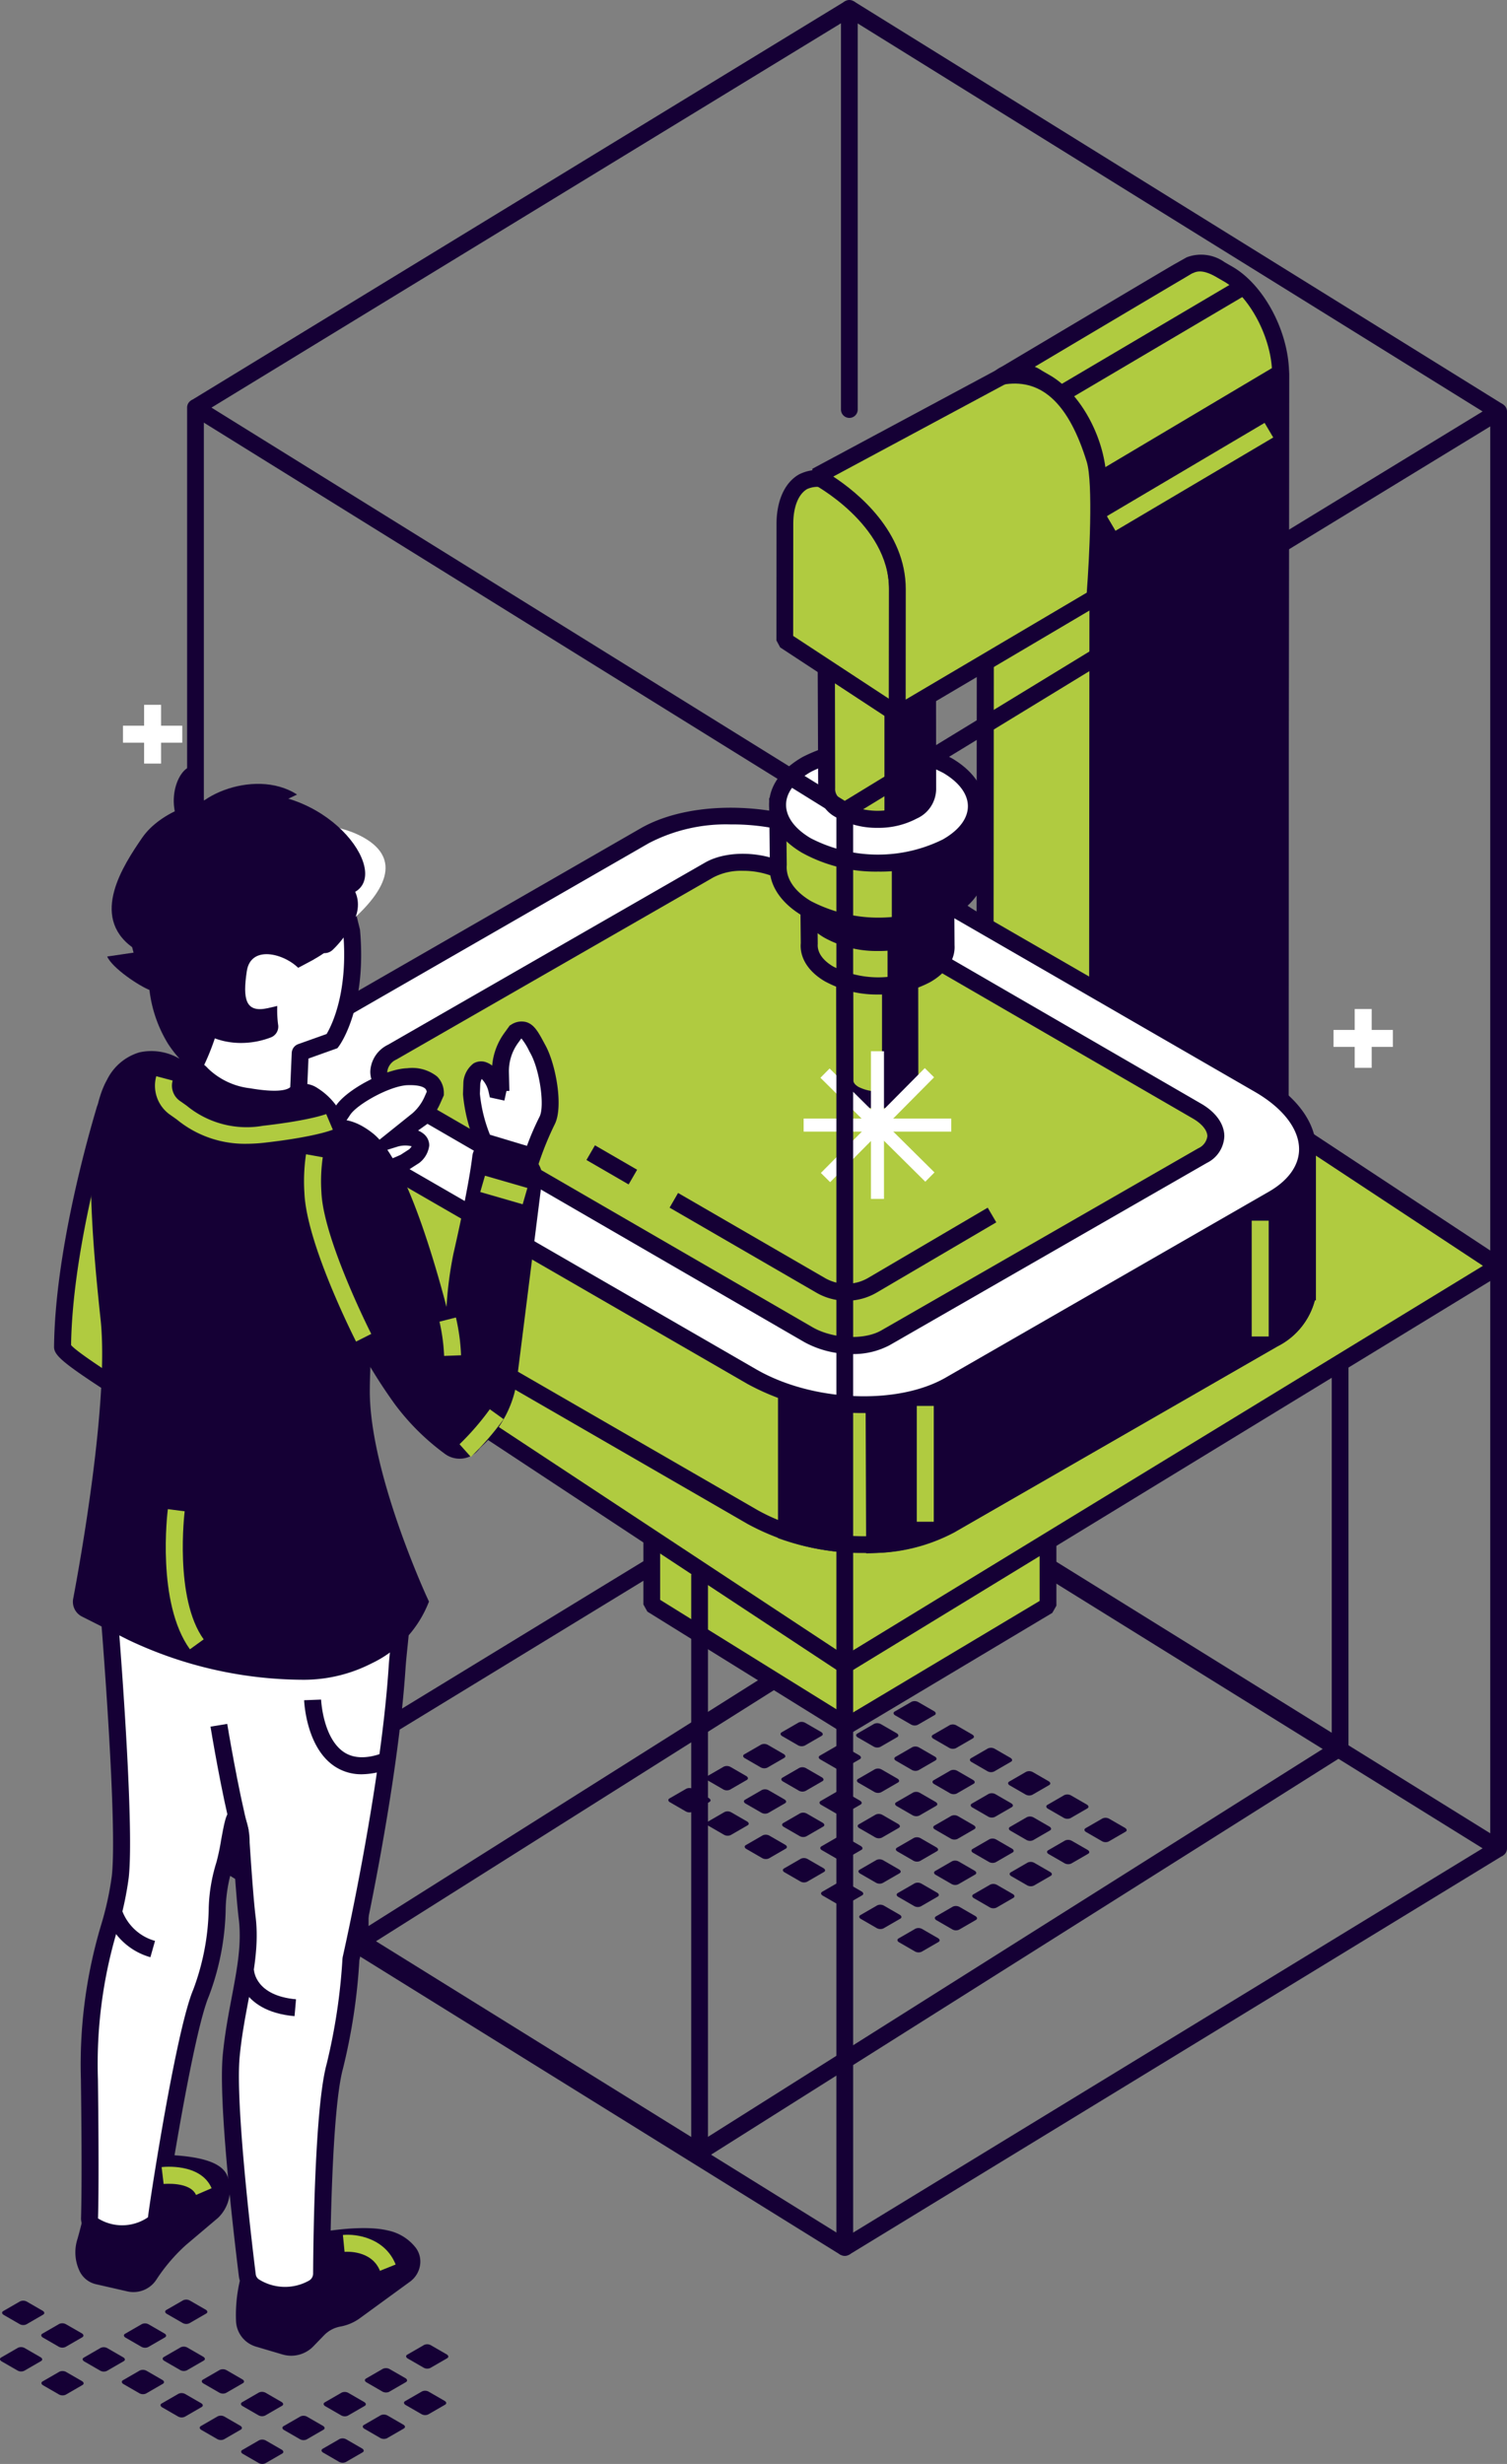
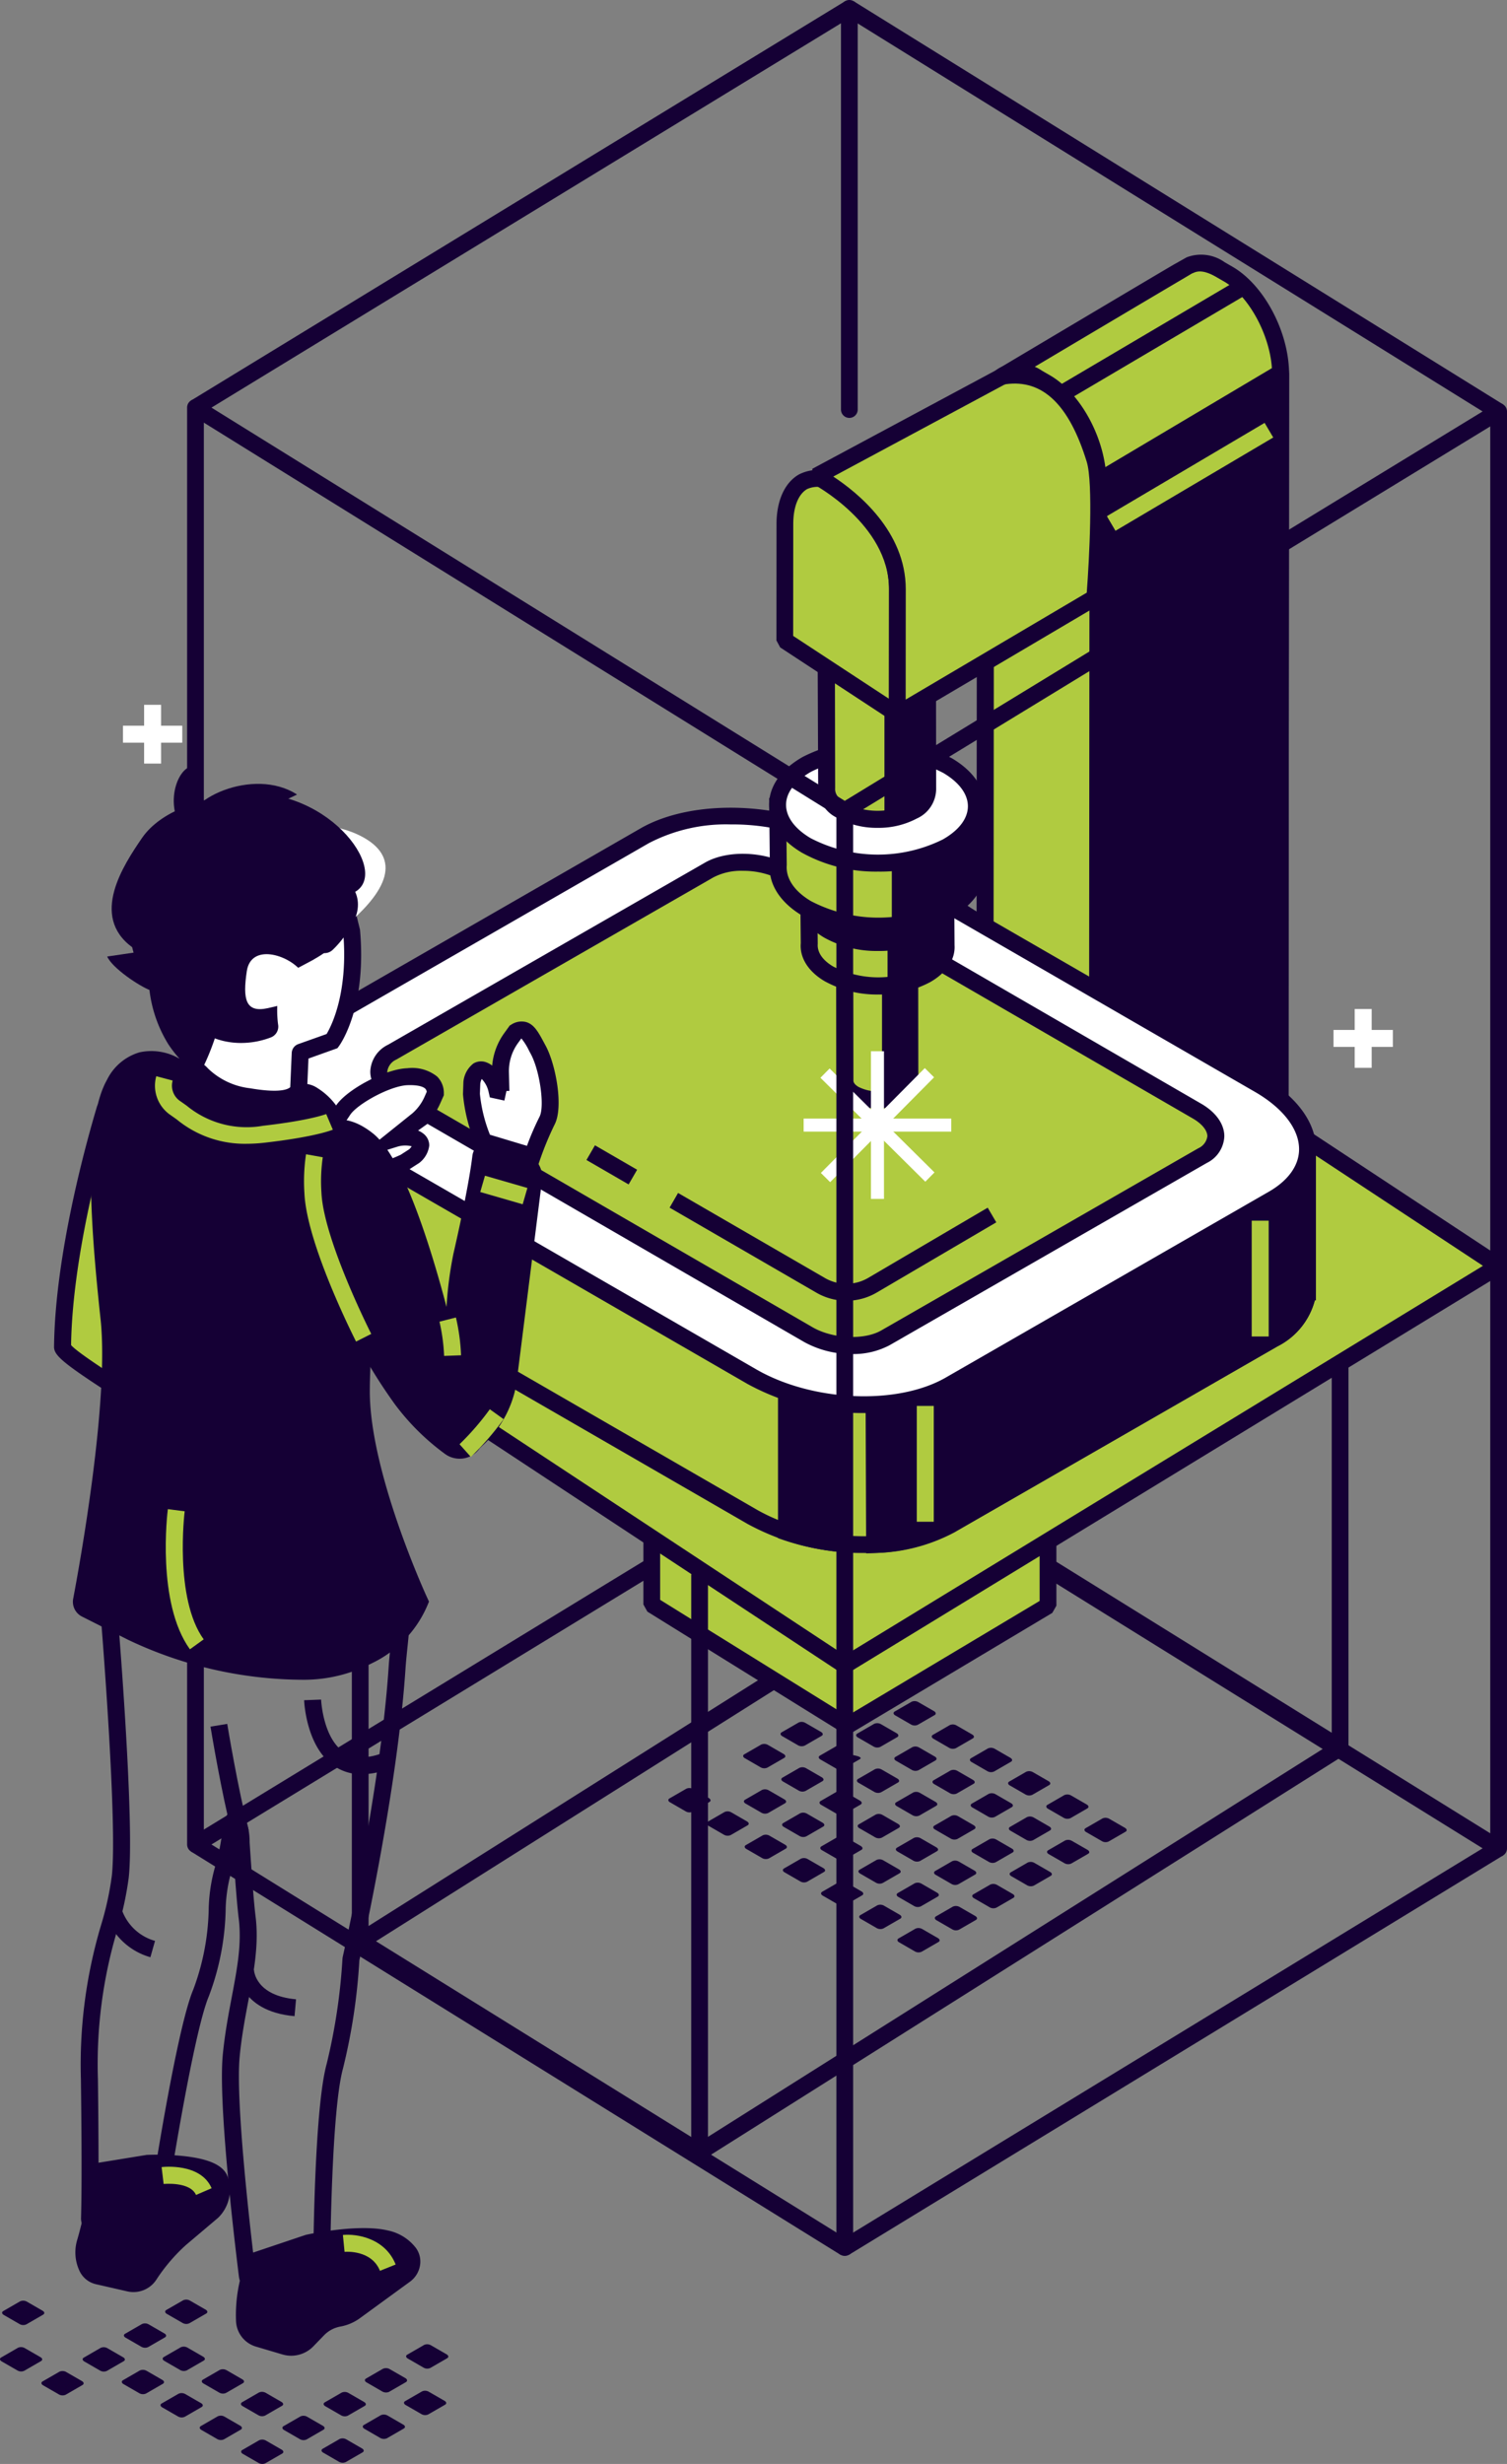
<svg xmlns="http://www.w3.org/2000/svg" width="179.941" height="294.089" viewBox="0 0 179.941 294.089">
  <rect x="0" y="0" width="179.941" height="294.089" fill="#808080" stroke="none" />
  <g id="グループ_1791" data-name="グループ 1791" transform="translate(-414.531 -121.999)">
    <g id="グループ_1790" data-name="グループ 1790">
      <g id="グループ_1784" data-name="グループ 1784">
        <g id="グループ_1777" data-name="グループ 1777">
          <g id="グループ_766" data-name="グループ 766">
            <path id="パス_668" data-name="パス 668" d="M499.232,337.082l-2.009,1.16a.9.9,0,0,1-.8-.033l-1.894-1.094c-.237-.136-.263-.345-.056-.463l2.009-1.16a.888.888,0,0,1,.8.035l1.892,1.092C499.411,336.762,499.438,336.968,499.232,337.082Z" fill="#150035" />
          </g>
          <g id="グループ_766-2" data-name="グループ 766">
-             <path id="パス_668-2" data-name="パス 668" d="M503.7,334.45l-2.009,1.16a.891.891,0,0,1-.8-.033L499,334.483c-.237-.136-.263-.345-.056-.463l2.009-1.16a.9.9,0,0,1,.8.035l1.892,1.092C503.878,334.13,503.9,334.336,503.7,334.45Z" fill="#150035" />
-           </g>
+             </g>
          <g id="グループ_766-3" data-name="グループ 766">
            <path id="パス_668-3" data-name="パス 668" d="M508.165,331.818l-2.009,1.16a.892.892,0,0,1-.8-.033l-1.894-1.094c-.237-.136-.263-.345-.056-.463l2.009-1.16a.9.9,0,0,1,.8.035l1.892,1.092C508.344,331.5,508.371,331.7,508.165,331.818Z" fill="#150035" />
          </g>
          <g id="グループ_766-4" data-name="グループ 766">
            <path id="パス_668-4" data-name="パス 668" d="M512.632,329.187l-2.009,1.16a.894.894,0,0,1-.8-.033l-1.894-1.094c-.237-.136-.263-.345-.056-.463l2.009-1.16a.888.888,0,0,1,.8.035l1.892,1.092C512.811,328.867,512.838,329.073,512.632,329.187Z" fill="#150035" />
          </g>
          <g id="グループ_766-5" data-name="グループ 766">
            <path id="パス_668-5" data-name="パス 668" d="M517.1,326.555l-2.009,1.16a.891.891,0,0,1-.8-.033l-1.894-1.094c-.237-.136-.263-.345-.056-.463l2.009-1.16a.9.9,0,0,1,.8.035l1.892,1.092C517.278,326.235,517.3,326.441,517.1,326.555Z" fill="#150035" />
          </g>
          <g id="グループ_766-6" data-name="グループ 766">
            <path id="パス_668-6" data-name="パス 668" d="M521.565,323.923l-2.009,1.16a.892.892,0,0,1-.8-.033l-1.894-1.094c-.237-.136-.263-.345-.056-.463l2.009-1.16a.894.894,0,0,1,.8.035l1.892,1.092C521.744,323.6,521.771,323.809,521.565,323.923Z" fill="#150035" />
          </g>
        </g>
        <g id="グループ_1778" data-name="グループ 1778">
          <g id="グループ_766-7" data-name="グループ 766">
            <path id="パス_668-7" data-name="パス 668" d="M503.791,339.867l-2.009,1.16a.9.9,0,0,1-.8-.033l-1.894-1.094c-.237-.136-.263-.345-.056-.463l2.009-1.16a.888.888,0,0,1,.8.035l1.892,1.092C503.97,339.547,504,339.753,503.791,339.867Z" fill="#150035" />
          </g>
          <g id="グループ_766-8" data-name="グループ 766">
            <path id="パス_668-8" data-name="パス 668" d="M508.258,337.235l-2.009,1.16a.891.891,0,0,1-.8-.033l-1.894-1.094c-.237-.136-.263-.345-.056-.463l2.009-1.16a.9.9,0,0,1,.8.035l1.892,1.092C508.437,336.915,508.464,337.121,508.258,337.235Z" fill="#150035" />
          </g>
          <g id="グループ_766-9" data-name="グループ 766">
            <path id="パス_668-9" data-name="パス 668" d="M512.724,334.6l-2.009,1.16a.891.891,0,0,1-.8-.033l-1.894-1.094c-.237-.136-.263-.345-.056-.463l2.009-1.16a.9.9,0,0,1,.8.035l1.892,1.092C512.9,334.283,512.93,334.489,512.724,334.6Z" fill="#150035" />
          </g>
          <g id="グループ_766-10" data-name="グループ 766">
-             <path id="パス_668-10" data-name="パス 668" d="M517.191,331.972l-2.009,1.16a.9.9,0,0,1-.8-.033l-1.894-1.094c-.237-.136-.263-.345-.056-.463l2.009-1.16a.888.888,0,0,1,.8.035l1.892,1.092C517.37,331.652,517.4,331.858,517.191,331.972Z" fill="#150035" />
+             <path id="パス_668-10" data-name="パス 668" d="M517.191,331.972l-2.009,1.16a.9.9,0,0,1-.8-.033l-1.894-1.094c-.237-.136-.263-.345-.056-.463l2.009-1.16l1.892,1.092C517.37,331.652,517.4,331.858,517.191,331.972Z" fill="#150035" />
          </g>
          <g id="グループ_766-11" data-name="グループ 766">
            <path id="パス_668-11" data-name="パス 668" d="M521.658,329.34l-2.009,1.16a.891.891,0,0,1-.8-.033l-1.894-1.094c-.237-.136-.263-.345-.056-.463l2.009-1.16a.9.9,0,0,1,.8.035l1.892,1.092C521.837,329.02,521.864,329.226,521.658,329.34Z" fill="#150035" />
          </g>
          <g id="グループ_766-12" data-name="グループ 766">
            <path id="パス_668-12" data-name="パス 668" d="M526.124,326.708l-2.009,1.16a.891.891,0,0,1-.8-.033l-1.894-1.094c-.237-.136-.263-.345-.056-.463l2.009-1.16a.894.894,0,0,1,.8.035l1.892,1.092C526.3,326.388,526.33,326.594,526.124,326.708Z" fill="#150035" />
          </g>
        </g>
        <g id="グループ_1779" data-name="グループ 1779">
          <g id="グループ_766-13" data-name="グループ 766">
            <path id="パス_668-13" data-name="パス 668" d="M508.35,342.652l-2.009,1.16a.9.9,0,0,1-.8-.033l-1.894-1.094c-.237-.136-.263-.345-.056-.463l2.009-1.16a.888.888,0,0,1,.8.035l1.892,1.092C508.529,342.332,508.556,342.538,508.35,342.652Z" fill="#150035" />
          </g>
          <g id="グループ_766-14" data-name="グループ 766">
            <path id="パス_668-14" data-name="パス 668" d="M512.817,340.02l-2.009,1.16a.891.891,0,0,1-.8-.033l-1.894-1.094c-.237-.136-.263-.345-.056-.463l2.009-1.16a.9.9,0,0,1,.8.035l1.892,1.092C513,339.7,513.023,339.906,512.817,340.02Z" fill="#150035" />
          </g>
          <g id="グループ_766-15" data-name="グループ 766">
            <path id="パス_668-15" data-name="パス 668" d="M517.283,337.388l-2.009,1.16a.891.891,0,0,1-.8-.033l-1.894-1.094c-.237-.136-.263-.345-.056-.463l2.009-1.16a.9.9,0,0,1,.8.035l1.892,1.092C517.462,337.068,517.489,337.274,517.283,337.388Z" fill="#150035" />
          </g>
          <g id="グループ_766-16" data-name="グループ 766">
            <path id="パス_668-16" data-name="パス 668" d="M521.75,334.757l-2.009,1.16a.9.9,0,0,1-.8-.033l-1.894-1.094c-.237-.136-.263-.345-.056-.463l2.009-1.16a.888.888,0,0,1,.8.035l1.892,1.092C521.929,334.437,521.956,334.643,521.75,334.757Z" fill="#150035" />
          </g>
          <g id="グループ_766-17" data-name="グループ 766">
            <path id="パス_668-17" data-name="パス 668" d="M526.217,332.125l-2.009,1.16a.891.891,0,0,1-.8-.033l-1.894-1.094c-.237-.136-.263-.345-.056-.463l2.009-1.16a.9.9,0,0,1,.8.035l1.892,1.092C526.4,331.8,526.423,332.011,526.217,332.125Z" fill="#150035" />
          </g>
          <g id="グループ_766-18" data-name="グループ 766">
            <path id="パス_668-18" data-name="パス 668" d="M530.683,329.493l-2.009,1.16a.891.891,0,0,1-.8-.033l-1.894-1.094c-.237-.136-.263-.345-.056-.463l2.009-1.16a.894.894,0,0,1,.8.035l1.892,1.092C530.862,329.173,530.889,329.379,530.683,329.493Z" fill="#150035" />
          </g>
        </g>
        <g id="グループ_1780" data-name="グループ 1780">
          <g id="グループ_766-19" data-name="グループ 766">
            <path id="パス_668-19" data-name="パス 668" d="M512.909,345.437,510.9,346.6a.894.894,0,0,1-.8-.033l-1.894-1.094c-.237-.136-.263-.345-.056-.463l2.009-1.16a.888.888,0,0,1,.8.035l1.892,1.092C513.088,345.117,513.115,345.323,512.909,345.437Z" fill="#150035" />
          </g>
          <g id="グループ_766-20" data-name="グループ 766">
            <path id="パス_668-20" data-name="パス 668" d="M517.376,342.8l-2.009,1.16a.891.891,0,0,1-.8-.033l-1.894-1.094c-.237-.136-.263-.345-.056-.463l2.009-1.16a.9.9,0,0,1,.8.035l1.892,1.092C517.555,342.485,517.582,342.691,517.376,342.8Z" fill="#150035" />
          </g>
          <g id="グループ_766-21" data-name="グループ 766">
            <path id="パス_668-21" data-name="パス 668" d="M521.842,340.173l-2.009,1.16a.891.891,0,0,1-.8-.033l-1.894-1.094c-.237-.136-.263-.345-.056-.463l2.009-1.16a.894.894,0,0,1,.8.035l1.892,1.092C522.021,339.853,522.048,340.059,521.842,340.173Z" fill="#150035" />
          </g>
          <g id="グループ_766-22" data-name="グループ 766">
            <path id="パス_668-22" data-name="パス 668" d="M526.309,337.542,524.3,338.7a.9.9,0,0,1-.8-.033l-1.894-1.094c-.237-.136-.263-.345-.056-.463l2.009-1.16a.888.888,0,0,1,.8.035l1.892,1.092C526.488,337.222,526.515,337.428,526.309,337.542Z" fill="#150035" />
          </g>
          <g id="グループ_766-23" data-name="グループ 766">
            <path id="パス_668-23" data-name="パス 668" d="M530.776,334.91l-2.009,1.16a.891.891,0,0,1-.8-.033l-1.894-1.094c-.237-.136-.263-.345-.056-.463l2.009-1.16a.9.9,0,0,1,.8.035l1.892,1.092C530.955,334.59,530.982,334.8,530.776,334.91Z" fill="#150035" />
          </g>
          <g id="グループ_766-24" data-name="グループ 766">
            <path id="パス_668-24" data-name="パス 668" d="M535.242,332.278l-2.009,1.16a.891.891,0,0,1-.8-.033l-1.894-1.094c-.237-.136-.263-.345-.056-.463l2.009-1.16a.9.9,0,0,1,.8.035l1.892,1.092C535.421,331.958,535.448,332.164,535.242,332.278Z" fill="#150035" />
          </g>
        </g>
        <g id="グループ_1781" data-name="グループ 1781">
          <g id="グループ_766-25" data-name="グループ 766">
            <path id="パス_668-25" data-name="パス 668" d="M517.468,348.222l-2.009,1.16a.9.9,0,0,1-.8-.033l-1.894-1.094c-.237-.136-.263-.345-.056-.463l2.009-1.16a.888.888,0,0,1,.8.035l1.892,1.092C517.647,347.9,517.674,348.108,517.468,348.222Z" fill="#150035" />
          </g>
          <g id="グループ_766-26" data-name="グループ 766">
            <path id="パス_668-26" data-name="パス 668" d="M521.935,345.59l-2.009,1.16a.891.891,0,0,1-.8-.033l-1.894-1.094c-.237-.136-.263-.345-.056-.463l2.009-1.16a.9.9,0,0,1,.8.035l1.892,1.092C522.114,345.27,522.141,345.476,521.935,345.59Z" fill="#150035" />
          </g>
          <g id="グループ_766-27" data-name="グループ 766">
            <path id="パス_668-27" data-name="パス 668" d="M526.4,342.958l-2.009,1.16a.892.892,0,0,1-.8-.033l-1.894-1.094c-.237-.136-.263-.345-.056-.463l2.009-1.16a.894.894,0,0,1,.8.035l1.892,1.092C526.58,342.638,526.607,342.844,526.4,342.958Z" fill="#150035" />
          </g>
          <g id="グループ_766-28" data-name="グループ 766">
            <path id="パス_668-28" data-name="パス 668" d="M530.868,340.327l-2.009,1.16a.9.9,0,0,1-.8-.033l-1.894-1.094c-.237-.136-.263-.345-.056-.463l2.009-1.16a.888.888,0,0,1,.8.035l1.892,1.092C531.047,340.007,531.074,340.213,530.868,340.327Z" fill="#150035" />
          </g>
          <g id="グループ_766-29" data-name="グループ 766">
            <path id="パス_668-29" data-name="パス 668" d="M535.335,337.7l-2.009,1.16a.891.891,0,0,1-.8-.033l-1.894-1.094c-.237-.136-.263-.345-.056-.463l2.009-1.16a.9.9,0,0,1,.8.035l1.892,1.092C535.514,337.375,535.541,337.581,535.335,337.7Z" fill="#150035" />
          </g>
          <g id="グループ_766-30" data-name="グループ 766">
            <path id="パス_668-30" data-name="パス 668" d="M539.8,335.063l-2.009,1.16a.891.891,0,0,1-.8-.033L535.1,335.1c-.237-.136-.263-.345-.056-.463l2.009-1.16a.9.9,0,0,1,.8.035l1.892,1.092C539.98,334.743,540.007,334.949,539.8,335.063Z" fill="#150035" />
          </g>
        </g>
        <g id="グループ_1782" data-name="グループ 1782">
          <g id="グループ_766-31" data-name="グループ 766">
            <path id="パス_668-31" data-name="パス 668" d="M522.027,351.007l-2.009,1.16a.9.9,0,0,1-.8-.033l-1.894-1.094c-.237-.136-.263-.345-.056-.463l2.009-1.16a.888.888,0,0,1,.8.035l1.892,1.092C522.206,350.687,522.233,350.893,522.027,351.007Z" fill="#150035" />
          </g>
          <g id="グループ_766-32" data-name="グループ 766">
            <path id="パス_668-32" data-name="パス 668" d="M526.494,348.375l-2.009,1.16a.891.891,0,0,1-.8-.033l-1.894-1.094c-.237-.136-.263-.345-.056-.463l2.009-1.16a.9.9,0,0,1,.8.035l1.892,1.092C526.673,348.055,526.7,348.261,526.494,348.375Z" fill="#150035" />
          </g>
          <g id="グループ_766-33" data-name="グループ 766">
            <path id="パス_668-33" data-name="パス 668" d="M530.96,345.743l-2.009,1.16a.891.891,0,0,1-.8-.033l-1.894-1.094c-.237-.136-.263-.345-.056-.463l2.009-1.16a.894.894,0,0,1,.8.035l1.892,1.092C531.139,345.423,531.166,345.629,530.96,345.743Z" fill="#150035" />
          </g>
          <g id="グループ_766-34" data-name="グループ 766">
            <path id="パス_668-34" data-name="パス 668" d="M535.427,343.112l-2.009,1.16a.9.9,0,0,1-.8-.033l-1.894-1.094c-.237-.136-.263-.345-.056-.463l2.009-1.16a.888.888,0,0,1,.8.035l1.892,1.092C535.606,342.792,535.633,343,535.427,343.112Z" fill="#150035" />
          </g>
          <g id="グループ_766-35" data-name="グループ 766">
            <path id="パス_668-35" data-name="パス 668" d="M539.894,340.48l-2.009,1.16a.891.891,0,0,1-.8-.033l-1.894-1.094c-.237-.136-.263-.345-.056-.463l2.009-1.16a.9.9,0,0,1,.8.035l1.892,1.092C540.073,340.16,540.1,340.366,539.894,340.48Z" fill="#150035" />
          </g>
          <g id="グループ_766-36" data-name="グループ 766">
            <path id="パス_668-36" data-name="パス 668" d="M544.36,337.848l-2.009,1.16a.891.891,0,0,1-.8-.033l-1.894-1.094c-.237-.136-.263-.345-.056-.463l2.009-1.16a.9.9,0,0,1,.8.035l1.892,1.092C544.539,337.528,544.566,337.734,544.36,337.848Z" fill="#150035" />
          </g>
        </g>
        <g id="グループ_1783" data-name="グループ 1783">
          <g id="グループ_766-37" data-name="グループ 766">
            <path id="パス_668-37" data-name="パス 668" d="M526.586,353.792l-2.009,1.16a.9.9,0,0,1-.8-.033l-1.894-1.094c-.237-.136-.263-.345-.056-.463l2.009-1.16a.888.888,0,0,1,.8.035l1.892,1.092C526.765,353.472,526.792,353.678,526.586,353.792Z" fill="#150035" />
          </g>
          <g id="グループ_766-38" data-name="グループ 766">
            <path id="パス_668-38" data-name="パス 668" d="M531.053,351.16l-2.009,1.16a.891.891,0,0,1-.8-.033l-1.894-1.094c-.237-.136-.263-.345-.056-.463l2.009-1.16a.9.9,0,0,1,.8.035l1.892,1.092C531.232,350.84,531.259,351.046,531.053,351.16Z" fill="#150035" />
          </g>
          <g id="グループ_766-39" data-name="グループ 766">
            <path id="パス_668-39" data-name="パス 668" d="M535.519,348.528l-2.009,1.16a.891.891,0,0,1-.8-.033l-1.894-1.094c-.237-.136-.263-.345-.056-.463l2.009-1.16a.9.9,0,0,1,.8.035l1.892,1.092C535.7,348.208,535.725,348.414,535.519,348.528Z" fill="#150035" />
          </g>
          <g id="グループ_766-40" data-name="グループ 766">
            <path id="パス_668-40" data-name="パス 668" d="M539.986,345.9l-2.009,1.16a.894.894,0,0,1-.8-.033l-1.894-1.094c-.237-.136-.263-.345-.056-.463l2.009-1.16a.888.888,0,0,1,.8.035l1.892,1.092C540.165,345.577,540.192,345.783,539.986,345.9Z" fill="#150035" />
          </g>
          <g id="グループ_766-41" data-name="グループ 766">
            <path id="パス_668-41" data-name="パス 668" d="M544.453,343.265l-2.009,1.16a.891.891,0,0,1-.8-.033L539.75,343.3c-.237-.136-.263-.345-.056-.463l2.009-1.16a.9.9,0,0,1,.8.035L544.4,342.8C544.632,342.945,544.659,343.151,544.453,343.265Z" fill="#150035" />
          </g>
          <g id="グループ_766-42" data-name="グループ 766">
            <path id="パス_668-42" data-name="パス 668" d="M548.919,340.633l-2.009,1.16a.891.891,0,0,1-.8-.033l-1.894-1.094c-.237-.136-.263-.345-.056-.463l2.009-1.16a.9.9,0,0,1,.8.035l1.892,1.092C549.1,340.313,549.125,340.519,548.919,340.633Z" fill="#150035" />
          </g>
        </g>
      </g>
      <path id="パス_2393" data-name="パス 2393" d="M515.918,391.114l-1.048,0-77.525-48.117.007-1.7,78.074-47.645,1.048,0L594,341.766l-.007,1.7ZM439.78,342.151,515.4,389.086l76.161-46.477-75.622-46.937Z" fill="#150035" />
      <path id="パス_2394" data-name="パス 2394" d="M497.538,379.7l-40.525-25.152-.006-1.7,76.478-48.238,1.061,0,40.525,25.152.006,1.7L498.6,379.7ZM459.426,353.7l38.636,23.979,74.6-47.052-38.636-23.979Z" fill="#150035" />
      <path id="パス_2395" data-name="パス 2395" d="M593.472,343.616a1,1,0,0,1-1-1v-171.5a1,1,0,0,1,2,0v171.5A1,1,0,0,1,593.472,343.616Z" fill="#150035" />
      <g id="グループ_1785" data-name="グループ 1785">
        <path id="パス_2396" data-name="パス 2396" d="M539.667,313.649v-15.4l-23,7-24.311-4.667v12.924l23.321,14.475Z" fill="#b0cb40" />
        <path id="パス_2397" data-name="パス 2397" d="M516.189,328.84l-1.04-.009-23.321-14.474-.473-.85V300.583l1.189-.982,24.068,4.621,22.764-6.929,1.291.957v15.4l-.487.858Zm-22.834-15.889,22.332,13.86,22.98-13.73V299.6l-21.709,6.607-.479.026-23.124-4.44Zm46.312.7h0Z" fill="#150035" />
      </g>
      <g id="グループ_1786" data-name="グループ 1786">
        <path id="パス_2398" data-name="パス 2398" d="M593.471,273.115,515.4,320.76l-77.525-51.117L515.946,222Z" fill="#b0cb40" />
        <path id="パス_2399" data-name="パス 2399" d="M515.918,321.614l-1.071-.019-77.526-51.116.031-1.689,78.074-47.645,1.071.018,77.525,51.118-.03,1.688Zm-76.18-51.938,75.68,49.9L591.6,273.083l-75.679-49.9Z" fill="#150035" />
      </g>
      <g id="グループ_782" data-name="グループ 782">
        <g id="グループ_771" data-name="グループ 771">
          <g id="グループ_770" data-name="グループ 770">
            <g id="グループ_757" data-name="グループ 757">
              <path id="パス_659" data-name="パス 659" d="M438.855,403.754l-2.009,1.16a.891.891,0,0,1-.8-.033l-1.894-1.092c-.237-.138-.263-.347-.056-.465l2.009-1.158a.888.888,0,0,1,.8.033l1.892,1.092C439.034,403.429,439.061,403.635,438.855,403.754Z" fill="#150035" />
            </g>
            <g id="グループ_758" data-name="グループ 758">
              <path id="パス_660" data-name="パス 660" d="M443.527,406.453l-2.009,1.16a.891.891,0,0,1-.8-.033l-1.894-1.094c-.237-.136-.265-.345-.058-.463l2.009-1.16a.9.9,0,0,1,.8.033l1.894,1.094C443.708,406.126,443.734,406.334,443.527,406.453Z" fill="#150035" />
            </g>
            <g id="グループ_759" data-name="グループ 759">
              <path id="パス_661" data-name="パス 661" d="M438.6,409.3l-2.009,1.16a.885.885,0,0,1-.8-.035l-1.894-1.092c-.237-.138-.265-.346-.058-.465l2.009-1.158a.9.9,0,0,1,.8.033l1.894,1.092C438.783,408.969,438.81,409.178,438.6,409.3Z" fill="#150035" />
            </g>
            <g id="グループ_760" data-name="グループ 760">
              <path id="パス_662" data-name="パス 662" d="M448.2,409.151l-2.009,1.16a.891.891,0,0,1-.8-.033l-1.894-1.092c-.238-.138-.263-.346-.057-.465l2.009-1.16a.9.9,0,0,1,.8.033l1.894,1.094C448.383,408.831,448.408,409.031,448.2,409.151Z" fill="#150035" />
            </g>
            <g id="グループ_761" data-name="グループ 761">
              <path id="パス_663" data-name="パス 663" d="M443.279,411.994l-2.009,1.16a.9.9,0,0,1-.8-.033l-1.894-1.094c-.238-.136-.263-.345-.057-.463l2.009-1.16a.9.9,0,0,1,.8.033l1.894,1.094C443.456,411.667,443.483,411.875,443.279,411.994Z" fill="#150035" />
            </g>
            <g id="グループ_762" data-name="グループ 762">
              <path id="パス_664" data-name="パス 664" d="M453.15,412.006l-2.009,1.16a.891.891,0,0,1-.8-.033l-1.894-1.092c-.237-.138-.263-.346-.056-.465l2.009-1.158a.885.885,0,0,1,.8.033l1.894,1.092C453.329,411.681,453.356,411.887,453.15,412.006Z" fill="#150035" />
            </g>
            <g id="グループ_763" data-name="グループ 763">
              <path id="パス_665" data-name="パス 665" d="M448.225,414.85l-2.009,1.16a.9.9,0,0,1-.8-.033l-1.894-1.094c-.237-.136-.263-.345-.056-.463l2.009-1.16a.9.9,0,0,1,.8.033l1.894,1.094C448.4,414.525,448.431,414.731,448.225,414.85Z" fill="#150035" />
            </g>
            <g id="グループ_764" data-name="グループ 764">
              <path id="パス_666" data-name="パス 666" d="M458.074,409.164l-2.009,1.16a.888.888,0,0,1-.8-.035l-1.894-1.092c-.237-.138-.263-.344-.056-.463l2.009-1.16a.891.891,0,0,1,.8.033l1.894,1.094C458.25,408.837,458.28,409.046,458.074,409.164Z" fill="#150035" />
            </g>
            <g id="グループ_765" data-name="グループ 765">
              <path id="パス_667" data-name="パス 667" d="M463,406.321l-2.009,1.16a.9.9,0,0,1-.8-.033l-1.894-1.094c-.237-.136-.263-.345-.056-.463l2.009-1.16a.9.9,0,0,1,.8.033l1.9,1.091C463.177,405.994,463.2,406.2,463,406.321Z" fill="#150035" />
            </g>
            <g id="グループ_766-43" data-name="グループ 766">
              <path id="パス_668-43" data-name="パス 668" d="M467.923,403.472l-2.009,1.16a.891.891,0,0,1-.8-.033l-1.894-1.094c-.237-.136-.263-.345-.056-.463l2.009-1.16a.9.9,0,0,1,.8.035l1.892,1.092C468.1,403.152,468.129,403.358,467.923,403.472Z" fill="#150035" />
            </g>
            <g id="グループ_767" data-name="グループ 767">
              <path id="パス_669" data-name="パス 669" d="M457.822,414.706l-2.009,1.16a.9.9,0,0,1-.8-.033l-1.892-1.094c-.237-.138-.265-.345-.058-.463l2.009-1.16a.9.9,0,0,1,.8.033l1.894,1.094C458,414.379,458.028,414.587,457.822,414.706Z" fill="#150035" />
            </g>
            <g id="グループ_768" data-name="グループ 768">
              <path id="パス_670" data-name="パス 670" d="M462.746,411.862l-2.009,1.16a.891.891,0,0,1-.8-.033l-1.892-1.094c-.237-.136-.265-.345-.058-.463l2.009-1.16a.9.9,0,0,1,.8.033l1.894,1.094C462.927,411.535,462.953,411.743,462.746,411.862Z" fill="#150035" />
            </g>
            <g id="グループ_769" data-name="グループ 769">
              <path id="パス_671" data-name="パス 671" d="M467.671,409.019l-2.009,1.16a.885.885,0,0,1-.8-.033l-1.894-1.092c-.237-.138-.265-.346-.058-.465l2.009-1.158a.888.888,0,0,1,.8.033l1.894,1.092C467.852,408.694,467.878,408.9,467.671,409.019Z" fill="#150035" />
            </g>
          </g>
        </g>
        <g id="グループ_781" data-name="グループ 781">
          <g id="グループ_780" data-name="グループ 780">
            <g id="グループ_772" data-name="グループ 772">
              <path id="パス_672" data-name="パス 672" d="M419.682,398.27l-2.009,1.16a.891.891,0,0,1-.8-.033l-1.892-1.092c-.237-.138-.265-.346-.058-.465l2.009-1.16a.9.9,0,0,1,.8.033l1.894,1.094C419.861,397.945,419.882,398.151,419.682,398.27Z" fill="#150035" />
            </g>
            <g id="グループ_773" data-name="グループ 773">
-               <path id="パス_673" data-name="パス 673" d="M424.355,400.969l-2.009,1.16a.9.9,0,0,1-.8-.033L419.652,401c-.237-.138-.263-.344-.058-.463l2.009-1.16a.9.9,0,0,1,.8.033L424.3,400.5C424.535,400.642,424.56,400.852,424.355,400.969Z" fill="#150035" />
-             </g>
+               </g>
            <g id="グループ_774" data-name="グループ 774">
              <path id="パス_674" data-name="パス 674" d="M419.43,403.813l-2.009,1.158a.885.885,0,0,1-.8-.033l-1.894-1.092c-.237-.138-.263-.346-.058-.465l2.009-1.16a.9.9,0,0,1,.8.035l1.894,1.092C419.611,403.486,419.636,403.692,419.43,403.813Z" fill="#150035" />
            </g>
            <g id="グループ_775" data-name="グループ 775">
              <path id="パス_675" data-name="パス 675" d="M429.3,403.825l-2.009,1.16a.9.9,0,0,1-.8-.033l-1.894-1.094c-.238-.138-.263-.345-.057-.463l2.009-1.16a.9.9,0,0,1,.8.033l1.894,1.094C429.482,403.5,429.507,403.706,429.3,403.825Z" fill="#150035" />
            </g>
            <g id="グループ_776" data-name="グループ 776">
              <path id="パス_676" data-name="パス 676" d="M424.378,406.668l-2.009,1.16a.888.888,0,0,1-.8-.035l-1.894-1.092c-.237-.138-.263-.345-.056-.465l2.009-1.158a.891.891,0,0,1,.8.033l1.894,1.092C424.557,406.341,424.582,406.55,424.378,406.668Z" fill="#150035" />
            </g>
            <g id="グループ_777" data-name="グループ 777">
              <path id="パス_677" data-name="パス 677" d="M434.227,400.981l-2.009,1.16a.9.9,0,0,1-.8-.033l-1.894-1.094c-.238-.136-.263-.345-.057-.463l2.009-1.16a.9.9,0,0,1,.8.033l1.894,1.094C434.406,400.658,434.433,400.858,434.227,400.981Z" fill="#150035" />
            </g>
            <g id="グループ_778" data-name="グループ 778">
              <path id="パス_678" data-name="パス 678" d="M439.149,398.138l-2.009,1.16a.888.888,0,0,1-.8-.033l-1.891-1.089c-.238-.138-.263-.346-.057-.465l2.009-1.158a.885.885,0,0,1,.8.033l1.894,1.092C439.33,397.813,439.357,398.019,439.149,398.138Z" fill="#150035" />
            </g>
            <g id="グループ_779" data-name="グループ 779">
              <path id="パス_679" data-name="パス 679" d="M433.976,406.523l-2.009,1.16a.888.888,0,0,1-.8-.033l-1.892-1.092c-.239-.138-.265-.346-.058-.465l2.009-1.16a.9.9,0,0,1,.8.035l1.892,1.092C434.157,406.2,434.182,406.4,433.976,406.523Z" fill="#150035" />
            </g>
          </g>
        </g>
      </g>
      <g id="グループ_796" data-name="グループ 796">
        <g id="グループ_791" data-name="グループ 791">
          <path id="パス_688" data-name="パス 688" d="M561.187,154.715l-.932-.537c-1.454-.839-2.6-1.02-3.665-.524l-.189.072-1.158.691c-.179.086-20.015,11.871-20.815,12.356a.092.092,0,0,0-.041.105l3.2,14.987v.008l7.932,97.6a.1.1,0,0,0,.122.072.119.119,0,0,0,.03-.014l21.638-12.858a.1.1,0,0,0,.051-.088l.078-99.932C567.439,162.055,564.641,156.708,561.187,154.715Z" fill="#b0cb40" />
          <path id="パス_689" data-name="パス 689" d="M545.77,280.657l-.545-.165a1.1,1.1,0,0,1-.671-.714l-.041-.218-7.926-97.525L533.251,166.4l.642-.483c.2-.123,20.649-12.282,20.912-12.408l1.423-.8a4.845,4.845,0,0,1,4.535.592l.932.537c3.79,2.188,6.758,7.819,6.758,12.821l-.08,100.495-.526.385Zm-7.219-99.122.049.259,7.813,96.127,19.937-11.846.076-99.416c0-4.2-2.63-9.265-5.744-11.063l-.932-.537c-1.487-.86-2.242-.712-2.729-.483l-.169.066-1.086.648c-.424.237-16.8,9.956-20.248,12.015Z" fill="#150035" />
        </g>
        <g id="グループ_792" data-name="グループ 792">
          <path id="パス_690" data-name="パス 690" d="M541.514,184.3a.08.08,0,0,0-.021.062l.71,82.815-.033,1.084,3.358,11.075a.089.089,0,0,0,.111.06l.019-.009,21.662-12.87a.09.09,0,0,0,.043-.076l.078-99.784a.089.089,0,0,0-.087-.089.094.094,0,0,0-.047.013L545.65,179.447l-.021.019Z" fill="#150035" />
          <path id="パス_691" data-name="パス 691" d="M545.747,280.514l-1-.352-.2-.529L541.147,268.4l.037-1.252L540.47,184l.267-.358,4.327-5.026,22.226-13.208,1.115.584.045.666-.08,100.349-.522.374Zm-2.563-12.385,2.966,9.788,20.2-12,.076-97.631L546.3,180.243l-3.793,4.455.708,82.473Z" fill="#150035" />
        </g>
        <g id="グループ_793" data-name="グループ 793">
          <path id="パス_692" data-name="パス 692" d="M545.406,279.514l-8.994-5.193a8.565,8.565,0,0,1-4.284-7.42l.078-95.045c0-4.6,2.8-6.717,6.25-4.724l.932.537c3.451,1.993,6.25,7.34,6.25,11.943l-.078,99.811a.1.1,0,0,1-.093.107A.094.094,0,0,1,545.406,279.514Z" fill="#b0cb40" />
          <path id="パス_693" data-name="パス 693" d="M545.459,280.542a1.11,1.11,0,0,1-.559-.15l-9-5.193a9.606,9.606,0,0,1-4.79-8.3l.078-95.047c0-2.791.973-4.954,2.669-5.933a5,5,0,0,1,5.1.331l.93.537c3.79,2.188,6.758,7.819,6.758,12.819l-.08,100.4-.557.381A1.109,1.109,0,0,1,545.459,280.542Zm-9.481-113.148a2.186,2.186,0,0,0-1.106.286c-1.051.607-1.652,2.129-1.652,4.177l-.078,95.047a7.57,7.57,0,0,0,3.776,6.54l7.63,4.4.076-98.237c0-4.2-2.63-9.267-5.744-11.063l-.93-.537A4.1,4.1,0,0,0,535.978,167.394Z" fill="#150035" />
        </g>
        <g id="グループ_794" data-name="グループ 794">
          <rect id="長方形_116" data-name="長方形 116" width="21.878" height="2.026" transform="matrix(0.861, -0.509, 0.509, 0.861, 546.692, 183.608)" fill="#b0cb40" />
        </g>
        <g id="グループ_795" data-name="グループ 795">
          <rect id="長方形_117" data-name="長方形 117" width="25.701" height="2.025" transform="matrix(0.861, -0.508, 0.508, 0.861, 540.396, 168.359)" fill="#150035" />
        </g>
      </g>
      <g id="グループ_819" data-name="グループ 819">
        <g id="グループ_816" data-name="グループ 816">
          <g id="グループ_807" data-name="グループ 807">
            <path id="パス_704" data-name="パス 704" d="M570.644,276.166c.006-.086,0-.169,0-.255V258.843L555.6,257.329v5.465l-40.432-23.345c-7.005-4.045-17.6-4.483-23.67-.981L466.673,252.71l.551-2.885H448.813v16.541c-.115,2.752,1.851,5.685,5.793,7.961l49.7,28.692c7.005,4.045,17.6,4.485,23.67.981l38.587-22.191c2.616-1.508,3.955-3.505,4.08-5.61h0Z" fill="#b0cb40" />
            <path id="パス_705" data-name="パス 705" d="M517.7,307.359a28.558,28.558,0,0,1-13.9-3.463L454.1,275.2c-4.138-2.39-6.433-5.627-6.3-8.881V248.811h20.647l-.366,1.923,22.907-13.144c6.334-3.655,17.407-3.219,24.68.983l38.912,22.465v-4.829l17.076,1.717v19.285h-.136a8.6,8.6,0,0,1-4.453,5.475l-38.589,22.193A21.979,21.979,0,0,1,517.7,307.359Zm-67.867-56.522v15.528c-.105,2.519,1.82,5.084,5.283,7.083l49.7,28.694c6.713,3.875,16.877,4.315,22.656.981l38.589-22.193c2.229-1.285,3.465-2.943,3.574-4.792V259.759l-13.019-1.31v6.1l-41.955-24.221c-6.713-3.875-16.877-4.317-22.656-.981l-26.734,15.342.734-3.85Z" fill="#150035" />
          </g>
          <g id="グループ_808" data-name="グループ 808">
            <path id="パス_706" data-name="パス 706" d="M508.435,304.863a28.593,28.593,0,0,0,5.246,1.218V267.627h-5.246Z" fill="#150035" />
            <path id="パス_707" data-name="パス 707" d="M514.7,307.242l-1.152-.158a29.243,29.243,0,0,1-5.432-1.263l-.689-.232v-38.98H514.7Zm-5.246-3.118a26.7,26.7,0,0,0,3.217.773V268.634h-3.217Z" fill="#150035" />
          </g>
          <g id="グループ_809" data-name="グループ 809">
            <path id="パス_708" data-name="パス 708" d="M555.6,262.811,515.164,239.47c-7.005-4.045-17.6-4.485-23.67-.981l27.32,26.622.152,41.235a20.113,20.113,0,0,0,9.008-2.324l38.587-22.191c2.616-1.51,3.955-3.505,4.08-5.611h0v-.033c.006-.084,0-.169,0-.255v-17.07l-15.048-1.512Z" fill="#150035" />
            <path id="パス_709" data-name="パス 709" d="M517.955,307.4l-.154-41.867-27.974-27.259,1.158-.668c6.341-3.659,17.411-3.217,24.684.981l38.912,22.465v-4.829l17.076,1.717v18.292l-.127.962a8.6,8.6,0,0,1-4.461,5.506L528.48,304.9a20.992,20.992,0,0,1-9.467,2.46Zm-24.742-68.657,26.613,25.932.15,40.584a18.177,18.177,0,0,0,7.49-2.122l38.589-22.193c2.229-1.285,3.465-2.943,3.574-4.792l.006-.125h0V259.778l-13.019-1.31v6.1l-41.96-24.22C508.391,236.728,499.118,236.1,493.213,238.748Z" fill="#150035" />
          </g>
          <g id="グループ_810" data-name="グループ 810">
            <path id="パス_710" data-name="パス 710" d="M566.561,265.107,527.974,287.3c-6.067,3.5-16.665,3.064-23.67-.981l-49.7-28.694c-7.007-4.045-7.768-10.164-1.7-13.666l38.589-22.191c6.067-3.5,16.665-3.064,23.67.981l49.7,28.692C571.868,255.48,572.629,261.6,566.561,265.107Z" fill="#fff" />
            <path id="パス_711" data-name="パス 711" d="M517.7,290.655a28.519,28.519,0,0,1-13.9-3.463L454.1,258.5c-4-2.314-6.3-5.45-6.3-8.609,0-2.68,1.637-5.1,4.6-6.812l38.589-22.193c6.338-3.657,17.409-3.217,24.682.983l49.7,28.692c4,2.314,6.3,5.45,6.3,8.609,0,2.68-1.635,5.1-4.6,6.814h0L528.48,288.175A21.986,21.986,0,0,1,517.7,290.655ZM501.771,220.4A19.942,19.942,0,0,0,492,222.639L453.411,244.83c-2.312,1.335-3.587,3.132-3.587,5.057,0,2.414,1.927,4.913,5.288,6.853l49.7,28.692c6.715,3.881,16.879,4.317,22.656.983l38.589-22.191c2.314-1.337,3.589-3.134,3.589-5.059,0-2.414-1.927-4.913-5.288-6.853l-49.7-28.692A26.49,26.49,0,0,0,501.771,220.4Z" fill="#150035" />
          </g>
          <g id="グループ_811" data-name="グループ 811">
            <rect id="長方形_120" data-name="長方形 120" width="2.028" height="13.823" transform="translate(563.989 267.697)" fill="#b0cb40" />
          </g>
          <g id="グループ_812" data-name="グループ 812">
            <rect id="長方形_121" data-name="長方形 121" width="2.028" height="13.823" transform="translate(523.999 289.807)" fill="#b0cb40" />
          </g>
        </g>
      </g>
      <g id="グループ_822" data-name="グループ 822">
        <g id="グループ_820" data-name="グループ 820">
          <path id="パス_715" data-name="パス 715" d="M558.113,259.932l-37.852,21.741c-2.363,1.364-6.489,1.193-9.218-.381L462.015,252.9c-2.727-1.575-3.025-3.957-.662-5.321L499.2,225.842c2.363-1.364,6.489-1.193,9.216.381l49.03,28.39C560.178,256.187,560.474,258.57,558.113,259.932Z" fill="#b0cb40" />
          <path id="パス_716" data-name="パス 716" d="M516.25,283.612a11.665,11.665,0,0,1-5.713-1.442l-49.03-28.39c-1.756-1.012-2.762-2.429-2.762-3.887a3.718,3.718,0,0,1,2.1-3.188L498.7,224.964c2.686-1.547,7.176-1.38,10.228.381l49.032,28.39c1.754,1.014,2.76,2.431,2.76,3.887a3.712,3.712,0,0,1-2.1,3.188h0l-37.852,21.741A9.181,9.181,0,0,1,516.25,283.612ZM503.2,225.936a7.151,7.151,0,0,0-3.484.782L461.86,248.462a1.839,1.839,0,0,0-1.086,1.431c0,.7.652,1.5,1.748,2.133l49.032,28.39c2.4,1.386,6.157,1.559,8.2.382l37.854-21.743a1.843,1.843,0,0,0,1.086-1.433c0-.7-.652-1.5-1.75-2.131l-49.03-28.39a9.742,9.742,0,0,0-4.717-1.165Z" fill="#150035" />
        </g>
      </g>
      <g id="グループ_849" data-name="グループ 849">
        <g id="グループ_845" data-name="グループ 845">
          <g id="グループ_827" data-name="グループ 827">
            <g id="グループ_826" data-name="グループ 826">
              <g id="グループ_823" data-name="グループ 823">
-                 <path id="パス_718" data-name="パス 718" d="M515.387,237.117l.025,13.788a1.868,1.868,0,0,0,1.113,1.7,6.058,6.058,0,0,0,5.495.056,1.871,1.871,0,0,0,1.148-1.67l-.016-13.687a.04.04,0,0,0-.033-.039l-5.16-.856h-.016l-2.53.673A.036.036,0,0,0,515.387,237.117Z" fill="#b0cb40" />
                <path id="パス_719" data-name="パス 719" d="M519.334,254.3a6.673,6.673,0,0,1-3.326-.823,2.849,2.849,0,0,1-1.606-2.655l-.031-14.475.777-.241,2.748-.732,6.238,1.032.033.9.016,13.685a2.834,2.834,0,0,1-1.664,2.554A6.564,6.564,0,0,1,519.334,254.3ZM516.4,237.866l.023,13.037c-.021.307.216.59.615.825a5.1,5.1,0,0,0,4.483.045c.4-.228.65-.506.636-.724l-.017-12.922L518,237.438Z" fill="#150035" />
              </g>
              <g id="グループ_824" data-name="グループ 824">
                <path id="パス_720" data-name="パス 720" d="M523.12,237.284l-3.272-.543v16.546a5.33,5.33,0,0,0,2.172-.607,1.876,1.876,0,0,0,1.148-1.672l-.016-13.687A.038.038,0,0,0,523.12,237.284Z" fill="#150035" />
              </g>
              <g id="グループ_825" data-name="グループ 825">
                <path id="パス_721" data-name="パス 721" d="M516.54,235.541a6.071,6.071,0,0,1,5.495.055c1.508.893,1.5,2.312-.031,3.175a6.075,6.075,0,0,1-5.5-.056C515,237.822,515.012,236.4,516.54,235.541Z" fill="#fff" />
                <path id="パス_722" data-name="パス 722" d="M519.317,240.408a6.65,6.65,0,0,1-3.326-.823,2.668,2.668,0,0,1,.051-4.928h0a7.1,7.1,0,0,1,6.509.066,2.669,2.669,0,0,1-.049,4.928A6.6,6.6,0,0,1,519.317,240.408Zm-2.281-3.986c-.467.265-.637.537-.638.7s.161.442.625.716a5.111,5.111,0,0,0,4.482.045c.467-.265.637-.535.638-.7s-.162-.442-.625-.714A5.115,5.115,0,0,0,517.036,236.422Z" fill="#150035" />
              </g>
            </g>
          </g>
          <g id="グループ_834" data-name="グループ 834">
            <g id="グループ_830" data-name="グループ 830">
              <g id="グループ_828" data-name="グループ 828">
                <rect id="長方形_123" data-name="長方形 123" width="1.559" height="17.626" transform="translate(518.522 247.474)" fill="#fff" />
              </g>
              <g id="グループ_829" data-name="グループ 829">
                <rect id="長方形_124" data-name="長方形 124" width="17.627" height="1.559" transform="translate(510.489 255.507)" fill="#fff" />
              </g>
            </g>
            <g id="グループ_833" data-name="グループ 833">
              <g id="グループ_831" data-name="グループ 831">
                <rect id="長方形_125" data-name="長方形 125" width="17.624" height="1.56" transform="translate(512.546 261.999) rotate(-45.243)" fill="#fff" />
              </g>
              <g id="グループ_832" data-name="グループ 832">
                <rect id="長方形_126" data-name="長方形 126" width="1.558" height="17.626" transform="translate(512.494 250.637) rotate(-45.261)" fill="#fff" />
              </g>
            </g>
          </g>
          <g id="グループ_839" data-name="グループ 839">
            <g id="グループ_838" data-name="グループ 838">
              <g id="グループ_835" data-name="グループ 835">
                <path id="パス_723" data-name="パス 723" d="M511.1,229.673l.055,4.977c-.111,1.279.664,2.583,2.343,3.576a12.791,12.791,0,0,0,11.577.117c1.7-.958,2.5-2.242,2.417-3.521l-.031-4.763a.084.084,0,0,0-.068-.082l-10.871-1.8a.069.069,0,0,0-.035,0l-5.327,1.419A.081.081,0,0,0,511.1,229.673Z" fill="#b0cb40" />
                <path id="パス_724" data-name="パス 724" d="M519.418,240.7a12.883,12.883,0,0,1-6.433-1.594c-1.95-1.154-2.986-2.807-2.838-4.533l-.058-5.682.829-.272,5.5-1.466.232.021,11.758,1.952.068.94.031,4.757c.107,1.672-.962,3.3-2.933,4.411A12.761,12.761,0,0,1,519.418,240.7Zm-7.291-10.306.047,4.253c-.084,1.02.59,1.974,1.847,2.715a11.86,11.86,0,0,0,10.561.1c1.269-.712,1.962-1.651,1.906-2.573l-.029-4.037-9.9-1.645Z" fill="#150035" />
              </g>
              <g id="グループ_836" data-name="グループ 836">
                <path id="パス_725" data-name="パス 725" d="M527.4,230.029l-6.892-1.143v10.789a11.151,11.151,0,0,0,4.574-1.281c1.7-.958,2.5-2.242,2.417-3.521l-.031-4.763A.084.084,0,0,0,527.4,230.029Z" fill="#150035" />
              </g>
              <g id="グループ_837" data-name="グループ 837">
                <path id="パス_726" data-name="パス 726" d="M513.53,226.355a12.794,12.794,0,0,1,11.577.117c3.178,1.878,3.147,4.872-.068,6.684a12.791,12.791,0,0,1-11.577-.117C510.284,231.161,510.318,228.167,513.53,226.355Z" fill="#fff" />
                <path id="パス_727" data-name="パス 727" d="M519.379,235.505a12.873,12.873,0,0,1-6.433-1.594c-1.863-1.1-2.879-2.61-2.863-4.251s1.065-3.126,2.949-4.189a13.727,13.727,0,0,1,12.591.128c1.861,1.1,2.877,2.608,2.861,4.249s-1.065,3.128-2.949,4.191A12.758,12.758,0,0,1,519.379,235.505Zm-.193-9.459a10.779,10.779,0,0,0-5.16,1.189h0a2.551,2.551,0,0,0-.049,4.928,11.858,11.858,0,0,0,10.563.105,2.551,2.551,0,0,0,.051-4.928A10.935,10.935,0,0,0,519.186,226.046Z" fill="#150035" />
              </g>
            </g>
          </g>
          <g id="グループ_844" data-name="グループ 844">
            <g id="グループ_843" data-name="グループ 843">
              <g id="グループ_840" data-name="グループ 840">
                <path id="パス_728" data-name="パス 728" d="M507.385,218.033l.078,7.217c-.16,1.851.964,3.743,3.4,5.183,4.607,2.723,12.122,2.8,16.786.169,2.462-1.388,3.622-3.252,3.5-5.105l-.045-6.908a.115.115,0,0,0-.1-.115l-15.76-2.618a.145.145,0,0,0-.051,0l-7.725,2.059A.116.116,0,0,0,507.385,218.033Z" fill="#b0cb40" />
                <path id="パス_729" data-name="パス 729" d="M519.441,233.557a18.2,18.2,0,0,1-9.094-2.252c-2.676-1.582-4.1-3.821-3.893-6.143l-.086-7.9.831-.323,7.957-2.12.273.039L532,217.608l.121.954.045,6.927c.146,2.264-1.318,4.471-4.019,5.993A18.027,18.027,0,0,1,519.441,233.557ZM508.4,218.718l.072,6.52c-.134,1.614.924,3.153,2.9,4.321a17.441,17.441,0,0,0,15.772.162c2.028-1.143,3.091-2.62,2.992-4.158l-.041-6.213-14.83-2.462Z" fill="#150035" />
              </g>
              <g id="グループ_841" data-name="グループ 841">
                <path id="パス_730" data-name="パス 730" d="M531.009,218.541l-9.993-1.658v15.643a16.218,16.218,0,0,0,6.633-1.855c2.462-1.388,3.622-3.252,3.5-5.105l-.045-6.908A.117.117,0,0,0,531.009,218.541Z" fill="#150035" />
              </g>
              <g id="グループ_842" data-name="グループ 842">
                <path id="パス_731" data-name="パス 731" d="M510.909,213.213c4.662-2.628,12.179-2.552,16.786.171s4.564,7.062-.1,9.691-12.178,2.554-16.788-.171S506.243,215.843,510.909,213.213Z" fill="#fff" />
                <path id="パス_732" data-name="パス 732" d="M519.385,226.03a18.2,18.2,0,0,1-9.1-2.254c-2.552-1.508-3.947-3.554-3.924-5.761s1.458-4.226,4.041-5.684h0a19.408,19.408,0,0,1,17.8.181c2.554,1.508,3.947,3.556,3.924,5.763s-1.456,4.226-4.041,5.683A18.033,18.033,0,0,1,519.385,226.03ZM511.4,214.1c-1.927,1.086-3,2.486-3.011,3.938s1.028,2.873,2.929,4a17.458,17.458,0,0,0,15.774.162c1.925-1.088,2.994-2.486,3.009-3.94s-1.026-2.873-2.929-4A17.454,17.454,0,0,0,511.4,214.1Z" fill="#150035" />
              </g>
            </g>
          </g>
        </g>
        <g id="グループ_848" data-name="グループ 848">
          <g id="グループ_846" data-name="グループ 846">
            <path id="パス_733" data-name="パス 733" d="M513.2,194.645l.041,21.44a2.912,2.912,0,0,0,1.73,2.639,9.444,9.444,0,0,0,8.547.086,2.909,2.909,0,0,0,1.783-2.6l-.021-21.284a.065.065,0,0,0-.051-.058l-8.025-1.331a.053.053,0,0,0-.025,0l-3.934,1.049A.06.06,0,0,0,513.2,194.645Z" fill="#b0cb40" />
            <path id="パス_734" data-name="パス 734" d="M519.334,220.807a9.791,9.791,0,0,1-4.884-1.211,3.9,3.9,0,0,1-2.225-3.6l-.088-22.1.815-.286,4.128-1.1.2.012L526.191,194l.094.874.025,21.335a3.89,3.89,0,0,1-2.3,3.482A9.7,9.7,0,0,1,519.334,220.807Zm-5.125-25.432.041,20.708c-.055.664.4,1.275,1.232,1.769a8.464,8.464,0,0,0,7.533.076c.843-.475,1.306-1.078,1.271-1.652l-.024-20.542-7.026-1.168Z" fill="#150035" />
          </g>
          <g id="グループ_847" data-name="グループ 847">
            <path id="パス_735" data-name="パス 735" d="M525.224,194.9l-5.088-.845v25.726a8.251,8.251,0,0,0,3.377-.944,2.909,2.909,0,0,0,1.783-2.6l-.021-21.284A.063.063,0,0,0,525.224,194.9Z" fill="#150035" />
          </g>
        </g>
      </g>
      <g id="グループ_885" data-name="グループ 885">
        <path id="パス_764" data-name="パス 764" d="M515.6,277.253a7.169,7.169,0,0,1-3.589-.963l-17.527-10.149,1.012-1.754,17.529,10.149a5.141,5.141,0,0,0,5.179-.016l14.261-8.375,1.026,1.748-14.261,8.373A7.141,7.141,0,0,1,515.6,277.253Z" fill="#150035" />
      </g>
      <g id="グループ_886" data-name="グループ 886">
        <rect id="長方形_138" data-name="長方形 138" width="2.026" height="5.821" transform="matrix(0.501, -0.865, 0.865, 0.501, 484.556, 260.453)" fill="#150035" />
      </g>
      <g id="グループ_942" data-name="グループ 942">
        <rect id="長方形_140" data-name="長方形 140" width="2.028" height="7.016" transform="translate(431.738 206.122)" fill="#fff" />
      </g>
      <g id="グループ_943" data-name="グループ 943">
        <rect id="長方形_141" data-name="長方形 141" width="7.083" height="2.027" transform="translate(429.211 208.617)" fill="#fff" />
      </g>
      <g id="グループ_945" data-name="グループ 945">
        <rect id="長方形_142" data-name="長方形 142" width="2.028" height="7.016" transform="translate(576.287 242.433)" fill="#fff" />
      </g>
      <g id="グループ_946" data-name="グループ 946">
        <rect id="長方形_143" data-name="長方形 143" width="7.085" height="2.026" transform="translate(573.759 244.928)" fill="#fff" />
      </g>
      <g id="グループ_1788" data-name="グループ 1788">
        <g id="グループ_1787" data-name="グループ 1787">
          <path id="パス_2400" data-name="パス 2400" d="M521.682,192.313c0-4.6-2.8-9.95-6.25-11.943l-.932-.537c-3.45-1.993-6.25.124-6.25,4.724l-.011,13.88,13.431,8.815Z" fill="#b0cb40" />
          <path id="パス_2401" data-name="パス 2401" d="M521.121,208.088l-13.432-8.814-.451-.837.012-13.881c0-2.784.97-4.942,2.661-5.918a4.972,4.972,0,0,1,5.089.329l.931.537c3.786,2.187,6.751,7.813,6.751,12.81l-.012,14.939ZM509.238,197.9l11.433,7.5.011-13.088c0-4.2-2.634-9.277-5.75-11.076L514,180.7a3.135,3.135,0,0,0-3.09-.331c-1.056.61-1.661,2.136-1.661,4.188Zm12.444-5.584h0Z" fill="#150035" />
        </g>
      </g>
      <g id="グループ_1789" data-name="グループ 1789">
        <path id="パス_2402" data-name="パス 2402" d="M534,167.021l-22,11.812s9.682,5,9.682,13.48l-.012,14.939,23.58-13.919s1.05-13.09,0-16.5-3.75-11-10.863-9.955Z" fill="#b0cb40" />
        <path id="パス_2403" data-name="パス 2403" d="M522.179,208.114l-1.509-.863.012-14.938c0-7.759-9.05-12.544-9.142-12.592l-.013-1.769,22.127-11.87.587-.193c5.526-.819,9.54,2.774,11.965,10.65,1.075,3.493.149,15.515.041,16.874l-.488.782Zm-8.153-29.234c2.872,1.884,8.656,6.532,8.656,13.434l-.011,13.186,21.622-12.763c.3-3.94.779-13.081,0-15.61-2.1-6.833-5.266-9.87-9.662-9.273l-.221.081Z" fill="#150035" />
      </g>
      <path id="パス_2404" data-name="パス 2404" d="M515.918,219.614l-1.048,0-77.525-48.117.007-1.7,78.074-47.645,1.048,0L594,170.266l-.007,1.7ZM439.78,170.651,515.4,217.586l76.161-46.477-75.622-46.936Z" fill="#150035" />
      <path id="パス_2405" data-name="パス 2405" d="M437.872,343.144a1,1,0,0,1-1-1v-171.5a1,1,0,1,1,2,0v171.5A1,1,0,0,1,437.872,343.144Z" fill="#150035" />
      <path id="パス_2406" data-name="パス 2406" d="M515.946,171.879a1,1,0,0,1-1-1V123a1,1,0,0,1,2,0v47.88A1,1,0,0,1,515.946,171.879Z" fill="#150035" />
      <path id="パス_2407" data-name="パス 2407" d="M515.4,391.26a1,1,0,0,1-1-1V218.76a1,1,0,0,1,2,0v171.5A1,1,0,0,1,515.4,391.26Z" fill="#150035" />
      <path id="パス_2408" data-name="パス 2408" d="M498.065,379.854a1,1,0,0,1-1-1V310.083a1,1,0,0,1,2,0v68.771A1,1,0,0,1,498.065,379.854Z" fill="#150035" />
      <path id="パス_2409" data-name="パス 2409" d="M457.54,354.7a1,1,0,0,1-1-1V283.333a1,1,0,0,1,2,0V353.7A1,1,0,0,1,457.54,354.7Z" fill="#150035" />
      <g id="グループ_939" data-name="グループ 939">
        <g id="グループ_902" data-name="グループ 902">
          <path id="パス_787" data-name="パス 787" d="M438.152,230.332c-1.8,1.643-3.811,2.373-4.5,4.712a14.758,14.758,0,0,0,1.806,11.013c3.98,6.048,9.354,4.354,10.621,3.844a.373.373,0,0,0,.228-.4c-.164-1.065-.5-5.049,1.5-7.529a5.869,5.869,0,0,1,5.024-2.192.341.341,0,0,0,.274-.1c.751-.7,4.6-4.619,1.966-9.059-2.826-4.769-9.862-7.219-15.507-5.01a.2.2,0,0,0-.093.267.2.2,0,0,0,.093.093c.631.276,1.549.942.526,2.289A16.308,16.308,0,0,1,438.152,230.332Z" fill="#150035" />
          <path id="パス_788" data-name="パス 788" d="M442.87,251.513c-2.447,0-5.648-.936-8.255-4.9a15.763,15.763,0,0,1-1.931-11.857,7.52,7.52,0,0,1,3.276-3.973,18.761,18.761,0,0,0,1.512-1.2h0a14.843,14.843,0,0,0,1.816-1.935,1,1,0,0,0,.251-.492.884.884,0,0,0-.379-.257,1.214,1.214,0,0,1,.035-2.237c5.954-2.33,13.623.162,16.751,5.436,3.015,5.09-1.259,9.487-2.145,10.316a1.287,1.287,0,0,1-1.022.37A4.846,4.846,0,0,0,448.6,242.6c-1.929,2.386-1.316,6.561-1.289,6.738a1.376,1.376,0,0,1-.849,1.493A9.912,9.912,0,0,1,442.87,251.513Zm-4.03-20.434a20.062,20.062,0,0,1-1.674,1.335c-1.2.888-2.145,1.586-2.536,2.916a13.732,13.732,0,0,0,1.68,10.17c3.167,4.812,7.217,4.187,8.936,3.626-.142-1.431-.288-5.234,1.779-7.791a6.871,6.871,0,0,1,5.584-2.579c.948-.952,3.661-4.132,1.6-7.618-2.421-4.084-8.078-6.188-12.916-5.008a2.038,2.038,0,0,1,.214.518,2.559,2.559,0,0,1-.6,2.227,16.936,16.936,0,0,1-2.061,2.205Z" fill="#150035" />
        </g>
        <g id="グループ_932" data-name="グループ 932">
          <g id="グループ_931" data-name="グループ 931">
            <g id="グループ_903" data-name="グループ 903">
              <path id="パス_789" data-name="パス 789" d="M427.067,254.407c-1.016,3.391-4.957,17.251-5.068,28.353-.014,1.374,14.639,9.545,14.989,10.875,1.442,5.467,4.087,14.913,4.087,14.913l-.9-12.6-6.487-25.14-6.1-16.408a.273.273,0,0,0-.344-.174A.276.276,0,0,0,427.067,254.407Z" fill="#b0cb40" />
              <path id="パス_790" data-name="パス 790" d="M442.8,318.458l-2.7-9.635c-.025-.1-2.626-9.374-4.06-14.8a62.483,62.483,0,0,0-6.606-4.551c-7.2-4.619-8.459-5.623-8.449-6.715.111-11.106,3.94-24.727,5.111-28.635h0a1.281,1.281,0,0,1,1.185-.915,1.376,1.376,0,0,1,1.255.841l6.1,16.41,6.548,25.422Zm-19.787-35.915c.751.878,4.8,3.476,7.517,5.22,6.1,3.916,7.211,4.755,7.439,5.613.391,1.487.876,3.28,1.372,5.1l-.169-2.363-6.464-25.05-5.29-14.217c-1.5,5.353-4.267,16.424-4.4,25.7Z" fill="#150035" />
            </g>
            <g id="グループ_904" data-name="グループ 904">
              <path id="パス_791" data-name="パス 791" d="M445,391.852a16.99,16.99,0,0,0-1.263,7.19,2.3,2.3,0,0,0,1.654,2.073l3.141.93a2.7,2.7,0,0,0,2.711-.712l1.257-1.3a4.665,4.665,0,0,1,2.515-1.345h0a4.629,4.629,0,0,0,1.909-.817l5.987-4.364a1.872,1.872,0,0,0,.465-2.6,4.633,4.633,0,0,0-2.748-1.689c-3.3-.8-9.265.5-9.265.5Z" fill="#150035" />
              <path id="パス_792" data-name="パス 792" d="M449.3,403.172a3.657,3.657,0,0,1-1.064-.158l-3.141-.93a3.321,3.321,0,0,1-2.38-2.992,17.964,17.964,0,0,1,1.355-7.663l.183-.4,6.781-2.281c.36-.082,6.338-1.368,9.827-.522a5.652,5.652,0,0,1,3.324,2.073,2.757,2.757,0,0,1,.5,2.073,2.99,2.99,0,0,1-1.187,1.952l-5.987,4.364a5.7,5.7,0,0,1-2.326,1,3.62,3.62,0,0,0-1.968,1.049l-1.257,1.3A3.7,3.7,0,0,1,449.3,403.172Zm-3.542-10.509a16.378,16.378,0,0,0-1.014,6.326,1.289,1.289,0,0,0,.928,1.154l3.143.93a1.685,1.685,0,0,0,1.7-.446l1.259-1.3a5.629,5.629,0,0,1,3.06-1.635,3.674,3.674,0,0,0,1.493-.64l5.989-4.364a.946.946,0,0,0,.378-.619.742.742,0,0,0-.13-.561,3.69,3.69,0,0,0-2.174-1.31c-3.034-.736-8.751.49-8.809.5Z" fill="#150035" />
            </g>
            <g id="グループ_905" data-name="グループ 905">
              <path id="パス_793" data-name="パス 793" d="M426.785,381.083s-1.452,6.579-2.075,8.59a4.183,4.183,0,0,0,.222,2.923h0a1.845,1.845,0,0,0,1.278,1.046l3.739.854a2.285,2.285,0,0,0,2.452-1.028h0a21.628,21.628,0,0,1,3.688-4.292l3.805-3.219a3.647,3.647,0,0,0,.87-3.809c-.411-1.127-2.546-1.615-4.58-1.822a32.162,32.162,0,0,0-3.963-.13Z" fill="#150035" />
              <path id="パス_794" data-name="パス 794" d="M430.46,395.573a3.276,3.276,0,0,1-.738-.084l-3.737-.854a2.877,2.877,0,0,1-1.978-1.623,5.192,5.192,0,0,1-.267-3.638c.6-1.948,2.042-8.443,2.055-8.51l.148-.67,6.114-.995a31.243,31.243,0,0,1,4.228.125c3.206.323,4.93,1.111,5.43,2.48a4.659,4.659,0,0,1-1.137,4.9l-3.836,3.245a21.083,21.083,0,0,0-3.507,4.091A3.257,3.257,0,0,1,430.46,395.573Zm-2.834-13.6c-.389,1.738-1.432,6.334-1.948,8a3.173,3.173,0,0,0,.181,2.213.84.84,0,0,0,.576.473l3.739.854a1.271,1.271,0,0,0,1.362-.572,22.945,22.945,0,0,1,3.9-4.535l3.8-3.217a2.629,2.629,0,0,0,.574-2.69c-.1-.28-1.014-.884-3.729-1.158a31.88,31.88,0,0,0-3.823-.128Z" fill="#150035" />
            </g>
            <g id="グループ_906" data-name="グループ 906">
-               <path id="パス_795" data-name="パス 795" d="M461.985,311.781c-2.9-2.628-10,1.935-14.871,5.685-1.3-8.86-19.45-1.538-19.45-1.538s1.929,23.752,1.228,30.066-3.86,10.353-3.685,24.211c.138,10.96.053,15.229.012,16.535a.861.861,0,0,0,.413.775,6.3,6.3,0,0,0,7.163-.053.913.913,0,0,0,.358-.609c.4-2.949,3.455-22.462,5.388-27a30.157,30.157,0,0,0,1.925-10.17,19.086,19.086,0,0,1,.874-5.115c.475-1.495.915-5.45,1.343-5.682a7.916,7.916,0,0,1,.664,3.379c.253,3.8.5,7.046.693,8.589.642,5.139-1.287,10.051-1.9,16.542-.537,5.689,1.429,22.164,1.921,26.144a1.889,1.889,0,0,0,.936,1.425,6.853,6.853,0,0,0,6.91.127,1.981,1.981,0,0,0,1.026-1.711c.027-4.169.212-19.758,1.577-24.756a70.673,70.673,0,0,0,1.929-12.807s4.541-19.906,5.516-34.866C462.131,318.157,463.045,312.742,461.985,311.781Z" fill="#fff" />
              <path id="パス_796" data-name="パス 796" d="M448.63,397a8.479,8.479,0,0,1-4.138-1.146,2.9,2.9,0,0,1-1.44-2.182c-.588-4.741-2.464-20.657-1.925-26.364.241-2.525.666-4.769,1.076-6.939.648-3.414,1.207-6.363.831-9.384-.148-1.18-.339-3.428-.568-6.7-.053.22-.105.418-.162.594a18.115,18.115,0,0,0-.825,4.843,30.886,30.886,0,0,1-2.007,10.532c-1.824,4.28-4.839,23.2-5.316,26.738a1.942,1.942,0,0,1-.765,1.292c-3.579,2.62-7.25.736-8.292.1a1.87,1.87,0,0,1-.893-1.672c.041-1.335.125-5.617-.014-16.49a58.2,58.2,0,0,1,2.392-18.4,36.507,36.507,0,0,0,1.3-5.929c.683-6.147-1.213-29.638-1.23-29.873l-.06-.744.691-.278c.51-.206,12.541-5,18.08-1.82a5.3,5.3,0,0,1,2.326,2.591c7.379-5.46,12.412-7.048,14.976-4.728,1.113,1.008.934,3.6.5,7.739-.084.831-.165,1.612-.208,2.25-.938,14.37-5.193,33.492-5.518,34.94a70.642,70.642,0,0,1-1.96,12.934c-1.357,4.979-1.52,21.278-1.538,24.5a3.006,3.006,0,0,1-1.545,2.591A7.641,7.641,0,0,1,448.63,397Zm-5.547-59.476.487.876a8.034,8.034,0,0,1,.767,3.486l.02.319c.286,4.3.518,7.167.689,8.527.417,3.338-.2,6.581-.851,10.014-.4,2.125-.819,4.321-1.049,6.752-.531,5.645,1.5,22.586,1.919,25.924a.868.868,0,0,0,.434.67,5.859,5.859,0,0,0,5.911.123.969.969,0,0,0,.508-.833c.027-4.582.222-19.925,1.612-25.017a70.272,70.272,0,0,0,1.894-12.591l.023-.173c.047-.2,4.535-20,5.495-34.706.041-.662.125-1.47.214-2.328.179-1.74.553-5.347.125-6.051-1.781-1.549-6.84.6-13.547,5.757l-1.37,1.055-.253-1.709a3.471,3.471,0,0,0-1.756-2.686c-3.644-2.092-11.935.294-15.62,1.672.327,4.169,1.806,23.731,1.166,29.507a38.976,38.976,0,0,1-1.362,6.246,55.719,55.719,0,0,0-2.316,17.841c.136,10.912.052,15.229.01,16.579a5.458,5.458,0,0,0,5.964-.128c.243-2.081,3.369-22.389,5.413-27.187a28.884,28.884,0,0,0,1.845-9.808,20.118,20.118,0,0,1,.919-5.386,25.828,25.828,0,0,0,.551-2.6c.467-2.561.631-3.317,1.279-3.665Z" fill="#150035" />
            </g>
            <g id="グループ_907" data-name="グループ 907">
              <path id="パス_797" data-name="パス 797" d="M435.4,249.205a5.011,5.011,0,0,0-7.19,2.137c-2.762,4.868-1.841,16.973-.658,28.026,1.061,9.9-2.524,29.63-3.284,33.626a.972.972,0,0,0,.528,1.051l5.524,2.781a47.615,47.615,0,0,0,20.519,4.648h0a16.63,16.63,0,0,0,7.235-1.656l.5-.239a12.545,12.545,0,0,0,6.088-6.394h0s-6.974-15-6.974-25.132,3.385-28.579-3.04-32.11a15.517,15.517,0,0,0-12.354-1.181Z" fill="#150035" />
              <path id="パス_798" data-name="パス 798" d="M450.836,322.491a48.94,48.94,0,0,1-20.957-4.745l-5.541-2.789a1.975,1.975,0,0,1-1.067-2.147c.73-3.848,4.319-23.538,3.27-33.328-1.275-11.908-2.061-23.622.786-28.635A6.3,6.3,0,0,1,431.2,247.6a6.637,6.637,0,0,1,4.726.744l.1.074,6.458,5.209a16.594,16.594,0,0,1,12.636,1.431c5.432,2.984,4.658,14.44,3.974,24.548-.208,3.1-.407,6.022-.407,8.449,0,9.787,6.809,24.556,6.879,24.7l.189.409-.175.415a13.537,13.537,0,0,1-6.581,6.91l-.492.241A17.752,17.752,0,0,1,450.836,322.491ZM432.581,249.46a3.5,3.5,0,0,0-.889.111,4.371,4.371,0,0,0-2.6,2.275c-2.571,4.529-1.713,16.4-.531,27.417,1.078,10.077-2.556,30.027-3.3,33.924l5.51,2.737a46.875,46.875,0,0,0,20.063,4.539,15.7,15.7,0,0,0,6.795-1.553l.492-.239a11.516,11.516,0,0,0,5.421-5.477c-1.158-2.565-6.877-15.733-6.877-25.136,0-2.5.2-5.454.413-8.586.611-9.033,1.37-20.274-2.927-22.635a14.534,14.534,0,0,0-11.492-1.129l-.551.218-7.287-5.878a5,5,0,0,0-2.24-.592Z" fill="#150035" />
            </g>
            <g id="グループ_908" data-name="グループ 908">
              <path id="パス_799" data-name="パス 799" d="M437.348,249.933h0c-.222.368.064.463.374.757,1.343,1.273,5.376,4.208,12.432,2.141l.22-5.1a.172.172,0,0,1,.115-.162l3.7-1.322s3.132-4.222,2.314-13.21l-.954-3.815-8.035-.545-6.266,6.538-1.078,6.748A26.873,26.873,0,0,1,437.348,249.933Z" fill="#fff" />
              <path id="パス_800" data-name="パス 800" d="M445.451,254.568a12.063,12.063,0,0,1-8.424-3.14l-.134-.115a1.351,1.351,0,0,1-.436-1.861l.025-.039h0a25.973,25.973,0,0,0,2.688-7.6l1.129-7.06,6.811-7.106,9.243.625,1.16,4.683c.843,9.267-2.373,13.722-2.509,13.907l-.185.247-3.457,1.236-.228,5.265-.7.2A17.675,17.675,0,0,1,445.451,254.568Zm-6.976-4.559c1.277,1.183,4.708,3.55,10.7,2.042l.189-4.36a1.174,1.174,0,0,1,.788-1.074l3.375-1.2c.58-.971,2.618-4.963,1.976-12.2l-.755-3.021-6.828-.463L442.2,235.7l-1.03,6.435a28.9,28.9,0,0,1-2.7,7.871Z" fill="#150035" />
            </g>
            <g id="グループ_909" data-name="グループ 909">
              <path id="パス_801" data-name="パス 801" d="M438.635,250.228a2.734,2.734,0,0,0-3.18-.7,3.391,3.391,0,0,0-1.413.761c-2.075,2.324,5.279,9.206,14.625,6.591a23.3,23.3,0,0,1,4.442-.765L454.6,256c.031,0,.055-.023.045-.053a7.141,7.141,0,0,0-2.785-3.243,2.029,2.029,0,0,0-2.266.021c-.9.568-2.678.633-5.362.171A9.615,9.615,0,0,1,438.635,250.228Z" fill="#150035" />
              <path id="パス_802" data-name="パス 802" d="M444.494,258.477c-5.388,0-9.635-2.733-11.145-5.152-.882-1.415-.9-2.768-.062-3.71a3.122,3.122,0,0,1,1.435-.886,2.019,2.019,0,0,0,.28-.107,3.758,3.758,0,0,1,4.377.917h0a8.633,8.633,0,0,0,5.02,2.353c3.151.541,4.266.214,4.654-.031a3.022,3.022,0,0,1,3.4.018,8.03,8.03,0,0,1,3.159,3.76l.146.463-.547.843-2.018.179a22.68,22.68,0,0,0-4.251.73A16.4,16.4,0,0,1,444.494,258.477Zm-7.957-8.185a1.419,1.419,0,0,0-.631.144,4.489,4.489,0,0,1-.525.21,1.158,1.158,0,0,0-.584.319c-.23.257-.01.833.273,1.287,1.368,2.194,6.684,5.512,13.325,3.651a24.613,24.613,0,0,1,4.588-.794,8.785,8.785,0,0,0-1.719-1.588,1.046,1.046,0,0,0-1.133.058c-1.156.726-3.089.825-6.073.311a10.594,10.594,0,0,1-6.164-2.974h0A1.891,1.891,0,0,0,436.537,250.292Z" fill="#150035" />
            </g>
            <g id="グループ_910" data-name="グループ 910">
              <path id="パス_803" data-name="パス 803" d="M437.208,318.855c-4-5.538-2.694-16.274-2.635-16.729l2.009.257c-.012.1-1.265,10.4,2.27,15.285Z" fill="#b0cb40" />
            </g>
            <g id="グループ_914" data-name="グループ 914">
              <g id="グループ_911" data-name="グループ 911">
                <path id="パス_804" data-name="パス 804" d="M478.789,247.295c-1-1.857-1.433-2.857-2.7-2.12l-.524.722a6.758,6.758,0,0,0-1.156,2.663h0a6.8,6.8,0,0,0-.121,1.444l.053,2.229.631.136-1.1-.239s-.438-1.929-1.579-2.369-1.413,1.4-1.413,1.4l-.055,1.349a18.735,18.735,0,0,0,1.468,5.756h0l5.789,1.74a37.918,37.918,0,0,1,1.771-4.249C480.725,254.1,479.929,249.4,478.789,247.295Z" fill="#fff" />
                <path id="パス_805" data-name="パス 805" d="M478.717,261.263l-7.172-2.157-.187-.432a19.737,19.737,0,0,1-1.545-6.065l.051-1.483a3.126,3.126,0,0,1,1.219-2.209,1.8,1.8,0,0,1,1.571-.1,2.508,2.508,0,0,1,.644.372,8.018,8.018,0,0,1,.113-.817,7.766,7.766,0,0,1,1.333-3.068l.65-.9.185-.109a2.223,2.223,0,0,1,1.761-.309c.969.274,1.47,1.2,2.161,2.487l.181.337c1.209,2.227,2.164,7.334,1.065,9.421a37.024,37.024,0,0,0-1.709,4.109Zm-5.68-3.825,4.414,1.327a32.721,32.721,0,0,1,1.5-3.474c.64-1.216.041-5.5-1.051-7.513l-.185-.343a7.327,7.327,0,0,0-.927-1.489l-.019.014-.385.533a5.705,5.705,0,0,0-1.086,3.486l.052,2.229-.348.01-.247,1.143-1.733-.377-.144-.629a3.2,3.2,0,0,0-.831-1.578,2.158,2.158,0,0,0-.167.537l-.047,1.244a17.815,17.815,0,0,0,1.2,4.88Z" fill="#150035" />
              </g>
              <g id="グループ_912" data-name="グループ 912">
                <path id="パス_806" data-name="パス 806" d="M463.189,250.513c2.11-.06,3.321.529,3.321,2l-.362.816a6.7,6.7,0,0,1-1.723,2.336h0c-.366.319.424-.232,0,0l-2.818,2.258h0s1.89-.59,2.842.177-.506,1.927-.506,1.927l-1.141.724a18.718,18.718,0,0,1-5.713,1.618h0l-4.411-4.134a37.7,37.7,0,0,0,2.787-3.665C456.464,252.975,460.789,250.583,463.189,250.513Z" fill="#fff" />
                <path id="パス_807" data-name="パス 807" d="M456.737,263.429l-5.464-5.121.635-.738a36.765,36.765,0,0,0,2.7-3.539c1.228-1.958,5.944-4.455,8.555-4.531h0a4.781,4.781,0,0,1,3.558.987,2.753,2.753,0,0,1,.806,2.024v.214l-.45,1.012a7.787,7.787,0,0,1-1.263,1.97l.109.177-1.475,1.053a2.554,2.554,0,0,1,.638.37,1.787,1.787,0,0,1,.7,1.409,3.087,3.087,0,0,1-1.213,2.1l-1.224.784a19.648,19.648,0,0,1-6.139,1.771Zm-2.67-5.281,3.363,3.153a17.691,17.691,0,0,0,4.944-1.471l1.022-.66a2.052,2.052,0,0,0,.292-.352,3.231,3.231,0,0,0-1.781.07l-5.119,1.594,6.984-5.6a5.639,5.639,0,0,0,1.448-1.97l.263-.592a.608.608,0,0,0-.177-.383c-.177-.171-.683-.457-2.089-.415h0c-2.089.06-6.075,2.273-6.9,3.581a32.2,32.2,0,0,1-2.251,3.046Z" fill="#150035" />
              </g>
              <g id="グループ_913" data-name="グループ 913">
                <path id="パス_808" data-name="パス 808" d="M451.89,264.367a62.459,62.459,0,0,0,10.61,24.647,27.126,27.126,0,0,0,5.757,5.7h0a1.92,1.92,0,0,0,2.686-.4c.028-.038.055-.077.08-.117l.664-.635a11.876,11.876,0,0,0,2.869-4.3h0a11.906,11.906,0,0,0,.763-3.33l2.931-23.26a2.013,2.013,0,0,0-1.368-2.069l-3.8-1.265a.877.877,0,0,0-1.109.553.887.887,0,0,0-.039.175c-.319,2.667-1.172,6.945-2.281,11.8-1.1,4.788-1.053,13.6-1.053,13.6s-4.921-23.221-10.176-27.39S450.843,259.775,451.89,264.367Z" fill="#150035" />
                <path id="パス_809" data-name="パス 809" d="M469.409,296.105a2.946,2.946,0,0,1-1.754-.576,28.206,28.206,0,0,1-5.97-5.915A62.944,62.944,0,0,1,450.9,264.558c-.662-2.947-.1-6.863,2.268-8.35.944-.6,2.964-1.252,5.894,1.072,3.56,2.824,6.857,13.391,8.786,20.706a44.553,44.553,0,0,1,.823-6.343c1.187-5.2,1.97-9.242,2.264-11.69a1.889,1.889,0,0,1,2.1-1.651,1.86,1.86,0,0,1,.376.084l3.794,1.263a3.022,3.022,0,0,1,2.059,3.112l-2.933,23.3a12.734,12.734,0,0,1-.823,3.57A12.969,12.969,0,0,1,472.4,294.3l-.586.559a2.916,2.916,0,0,1-2.4,1.246Zm-14.25-38.439a1.682,1.682,0,0,0-.915.257c-1.343.847-1.954,3.636-1.364,6.219l.014.074a62.052,62.052,0,0,0,10.427,24.2,26.228,26.228,0,0,0,5.543,5.485.917.917,0,0,0,.529.179l-1.781-8.407c-1.349-6.359-5.742-23.573-9.816-26.808a4.74,4.74,0,0,0-2.636-1.2Zm17.765,2.694c-.315,2.532-1.1,6.583-2.279,11.735-1.057,4.621-1.028,13.278-1.028,13.366l.041,8.584a.892.892,0,0,0,.512-.383l.156-.191.664-.634a10.894,10.894,0,0,0,3.324-6.98l2.933-23.3a.992.992,0,0,0-.685-.983Z" fill="#150035" />
              </g>
            </g>
            <g id="グループ_919" data-name="グループ 919">
              <g id="グループ_915" data-name="グループ 915">
                <path id="パス_810" data-name="パス 810" d="M438.585,225.3a13.386,13.386,0,0,0-3.941,6.01,11.347,11.347,0,0,0,1.25,9.716c3.978,6.047,9.352,4.354,10.62,3.842a.371.371,0,0,0,.228-.4c-.164-1.063-.5-5.049,1.5-7.529a5.876,5.876,0,0,1,5.026-2.192.338.338,0,0,0,.274-.1c.749-.7,4.6-4.621,1.964-9.061-2.826-4.769-9.861-7.217-15.507-5.01a.2.2,0,0,0-.093.267.2.2,0,0,0,.093.093c.629.276,1.549.944.524,2.289A16.061,16.061,0,0,1,438.585,225.3Z" fill="#150035" />
                <path id="パス_811" data-name="パス 811" d="M443.3,246.484c-2.447,0-5.648-.938-8.253-4.9a12.331,12.331,0,0,1-1.376-10.559,14.449,14.449,0,0,1,4.233-6.474,15.248,15.248,0,0,0,1.816-1.935,1.025,1.025,0,0,0,.251-.492.9.9,0,0,0-.378-.255,1.21,1.21,0,0,1,.037-2.233c5.948-2.33,13.619.162,16.747,5.438,3.017,5.09-1.257,9.487-2.143,10.316a1.4,1.4,0,0,1-1.016.37,4.856,4.856,0,0,0-4.187,1.816c-1.929,2.386-1.316,6.563-1.289,6.738a1.383,1.383,0,0,1-.851,1.5A9.937,9.937,0,0,1,443.3,246.484ZM441.717,221.1a2.051,2.051,0,0,1,.214.52,2.555,2.555,0,0,1-.6,2.227,17.026,17.026,0,0,1-2.062,2.207h0a12.4,12.4,0,0,0-3.651,5.547,10.22,10.22,0,0,0,1.123,8.872c3.167,4.815,7.217,4.185,8.936,3.628-.144-1.434-.286-5.238,1.777-7.793a7.013,7.013,0,0,1,5.584-2.577c.948-.952,3.661-4.132,1.6-7.618-2.427-4.088-8.079-6.194-12.92-5.013Z" fill="#150035" />
              </g>
              <g id="グループ_916" data-name="グループ 916">
                <path id="パス_812" data-name="パス 812" d="M447.52,226.466c-.983-2.124-4.677-2.038-6.23-1.9l-.177-2.018c2.451-.216,6.781-.1,8.247,3.071Z" fill="#b0cb40" />
              </g>
            </g>
            <g id="グループ_920" data-name="グループ 920">
              <path id="パス_815" data-name="パス 815" d="M443.941,258.517a12.768,12.768,0,0,1-8.3-2.9c-.23-.163-.453-.323-.675-.477l-.236-.167a4.231,4.231,0,0,1-1.54-4.52l1.958.518a2.223,2.223,0,0,0,.794,2.379l.164.117c.239.163.473.331.712.5a11.264,11.264,0,0,0,9.129,2.4c5.656-.648,7.517-1.394,7.533-1.4l.792,1.867c-.082.033-2.048.854-8.093,1.549A19.689,19.689,0,0,1,443.941,258.517Z" fill="#b0cb40" />
            </g>
            <g id="グループ_921" data-name="グループ 921">
              <path id="パス_816" data-name="パス 816" d="M457.048,282.126c-.241-.473-5.9-11.641-6.168-17.714a21.8,21.8,0,0,1,.191-4.644l2,.358a20,20,0,0,0-.16,4.2c.251,5.637,5.892,16.772,5.948,16.885Z" fill="#b0cb40" />
            </g>
            <g id="グループ_922" data-name="グループ 922">
              <path id="パス_817" data-name="パス 817" d="M467.559,283.838a22.173,22.173,0,0,0-.553-4.087l1.964-.5a23.835,23.835,0,0,1,.613,4.512Z" fill="#b0cb40" />
            </g>
            <g id="グループ_923" data-name="グループ 923">
              <path id="パス_818" data-name="パス 818" d="M470.751,295.889l-1.351-1.51a31.667,31.667,0,0,0,3.616-4.175l1.645,1.183A33.108,33.108,0,0,1,470.751,295.889Z" fill="#b0cb40" />
            </g>
            <g id="グループ_924" data-name="グループ 924">
              <path id="パス_819" data-name="パス 819" d="M442.264,340.974c-1.286-4.889-2.544-12.566-2.6-12.889l2-.327c.012.078,1.3,7.9,2.558,12.7Z" fill="#150035" />
            </g>
            <g id="グループ_925" data-name="グループ 925">
              <rect id="長方形_139" data-name="長方形 139" width="2.027" height="5.273" transform="translate(471.875 264.275) rotate(-73.881)" fill="#b0cb40" />
            </g>
            <g id="グループ_926" data-name="グループ 926">
              <path id="パス_820" data-name="パス 820" d="M437.936,383.983c-.7-1.616-3.836-1.316-3.867-1.31l-.241-2.013c.187-.025,4.66-.524,5.97,2.519Z" fill="#b0cb40" />
            </g>
            <g id="グループ_927" data-name="グループ 927">
              <path id="パス_821" data-name="パス 821" d="M459.9,393.037c-1.008-2.523-4.1-2.277-4.226-2.262l-.2-2.016c1.629-.164,5.041.364,6.3,3.525Z" fill="#b0cb40" />
            </g>
            <g id="グループ_928" data-name="グループ 928">
              <path id="パス_822" data-name="パス 822" d="M457.733,333.771a5.751,5.751,0,0,1-3.233-.938c-3.4-2.24-3.646-7.669-3.655-7.9l2.026-.078c0,.045.216,4.625,2.748,6.287,1.193.782,2.8.8,4.777.033l.728,1.89A9.468,9.468,0,0,1,457.733,333.771Z" fill="#150035" />
            </g>
            <g id="グループ_929" data-name="グループ 929">
              <path id="パス_823" data-name="パス 823" d="M432.489,355.608a7.931,7.931,0,0,1-5.382-5.179l1.95-.545a5.887,5.887,0,0,0,3.984,3.774Z" fill="#150035" />
            </g>
            <g id="グループ_930" data-name="グループ 930">
              <path id="パス_824" data-name="パス 824" d="M449.7,362.643c-6.7-.59-6.869-5.415-6.869-5.464l2.026-.051c.006.125.2,3.069,5.02,3.5Z" fill="#150035" />
            </g>
          </g>
        </g>
        <g id="グループ_938" data-name="グループ 938">
          <g id="グループ_933" data-name="グループ 933">
            <path id="パス_825" data-name="パス 825" d="M436.309,223.812c-6.624,3.566-6.542,10.026-1.279,12.26s15.672.792,21.074-3.836c5.656-4.85,5.752-8.368,1.326-10.542C452.308,219.184,442.932,220.249,436.309,223.812Z" fill="#fff" />
          </g>
          <g id="グループ_934" data-name="グループ 934">
            <path id="パス_828" data-name="パス 828" d="M439.375,240.833c-2.076.053-4.949.154-6.875-.625-1.377-.518-4.59-2.688-5.167-4.041l3.149-.464c-.025-.072-.132-.465-.171-.648-5.061-3.722-1.056-9.779,1.189-13.055,2.234-3.225,7.1-4.7,11-5.167,10.785-1.53,18.75,9.084,14.443,11.613,1.16,2.565-.818,5.75-5.07,8.146C448.109,238.636,443.658,240.807,439.375,240.833Z" fill="#150035" />
          </g>
        </g>
      </g>
      <path id="パス_2410" data-name="パス 2410" d="M574.544,331.616a1,1,0,0,1-1-1V285.333a1,1,0,0,1,2,0v45.283A1,1,0,0,1,574.544,331.616Z" fill="#150035" />
    </g>
    <path id="パス_2411" data-name="パス 2411" d="M436.667,221.167c-.334-3.834,8.166-7.667,13.333-4.334l-3.833,1.834Z" fill="#150035" />
    <path id="パス_2412" data-name="パス 2412" d="M437.766,222.435c-4.029-2.846-2.443-8.609-.294-9.005" fill="#150035" />
    <path id="パス_2413" data-name="パス 2413" d="M450.5,237.917c-1.583-2-6-3.334-6.5,0s-.167,5,2.5,4.416,2.833-.833,2.833-.833" fill="#fff" />
  </g>
</svg>